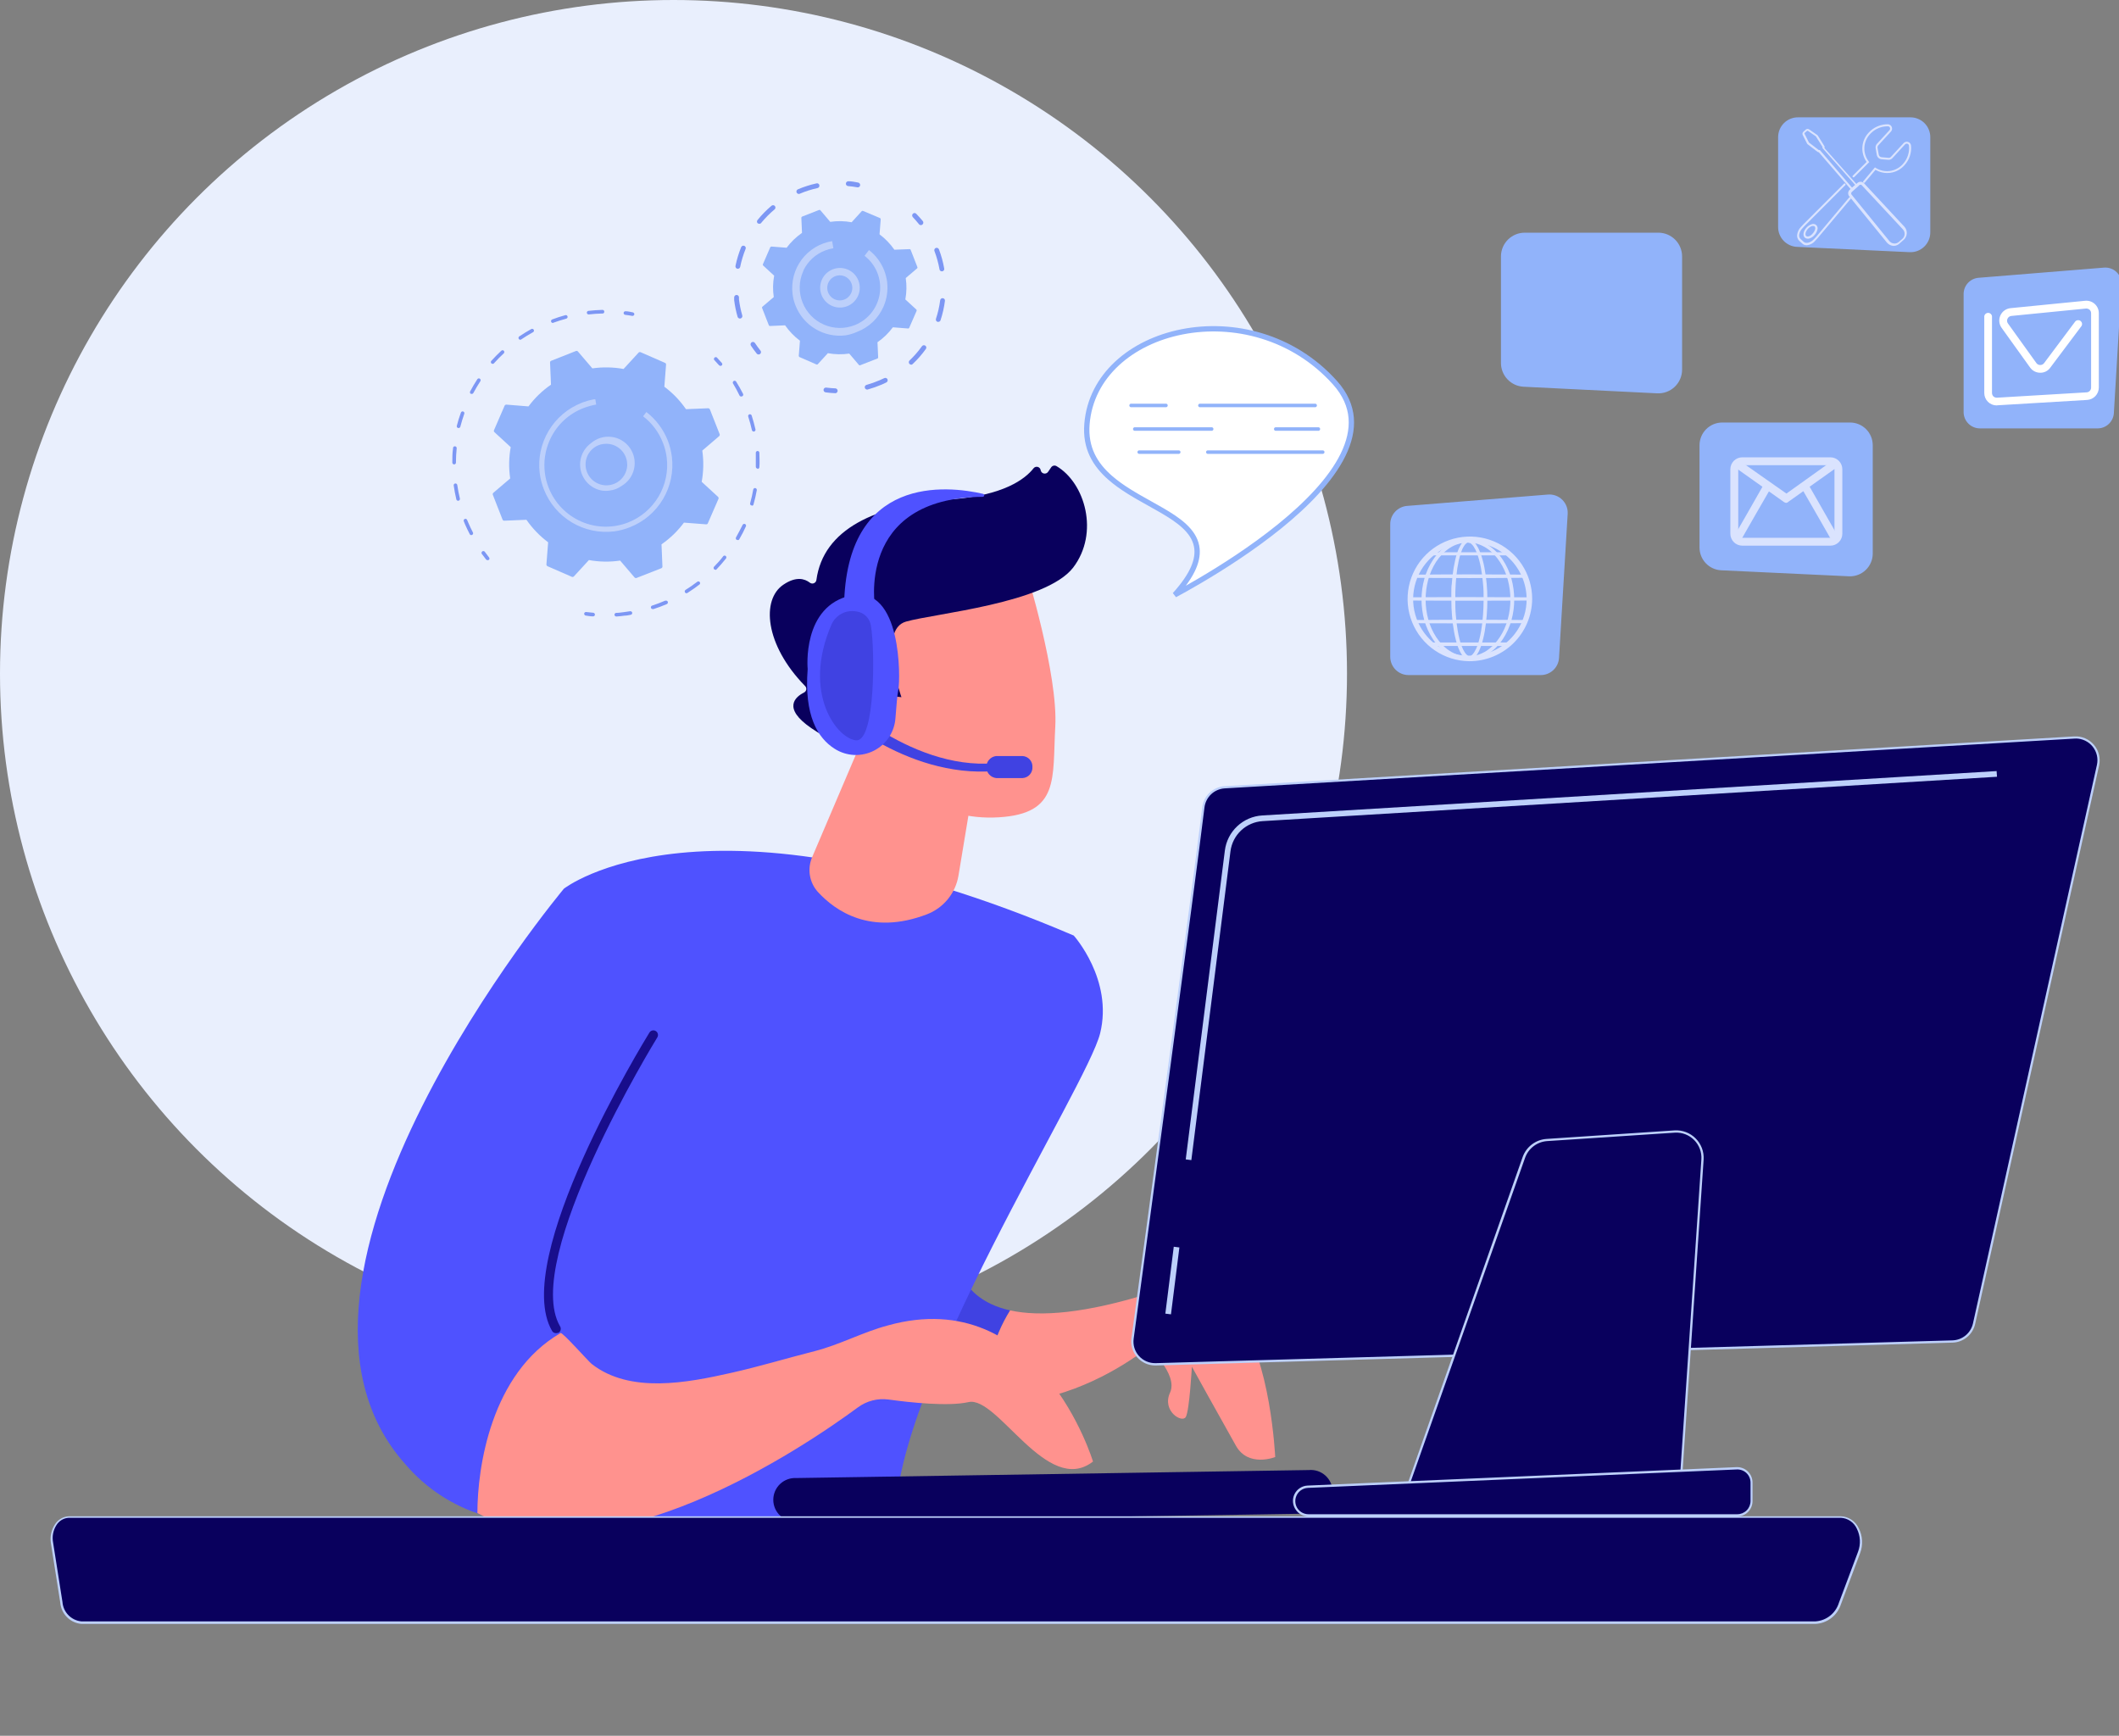
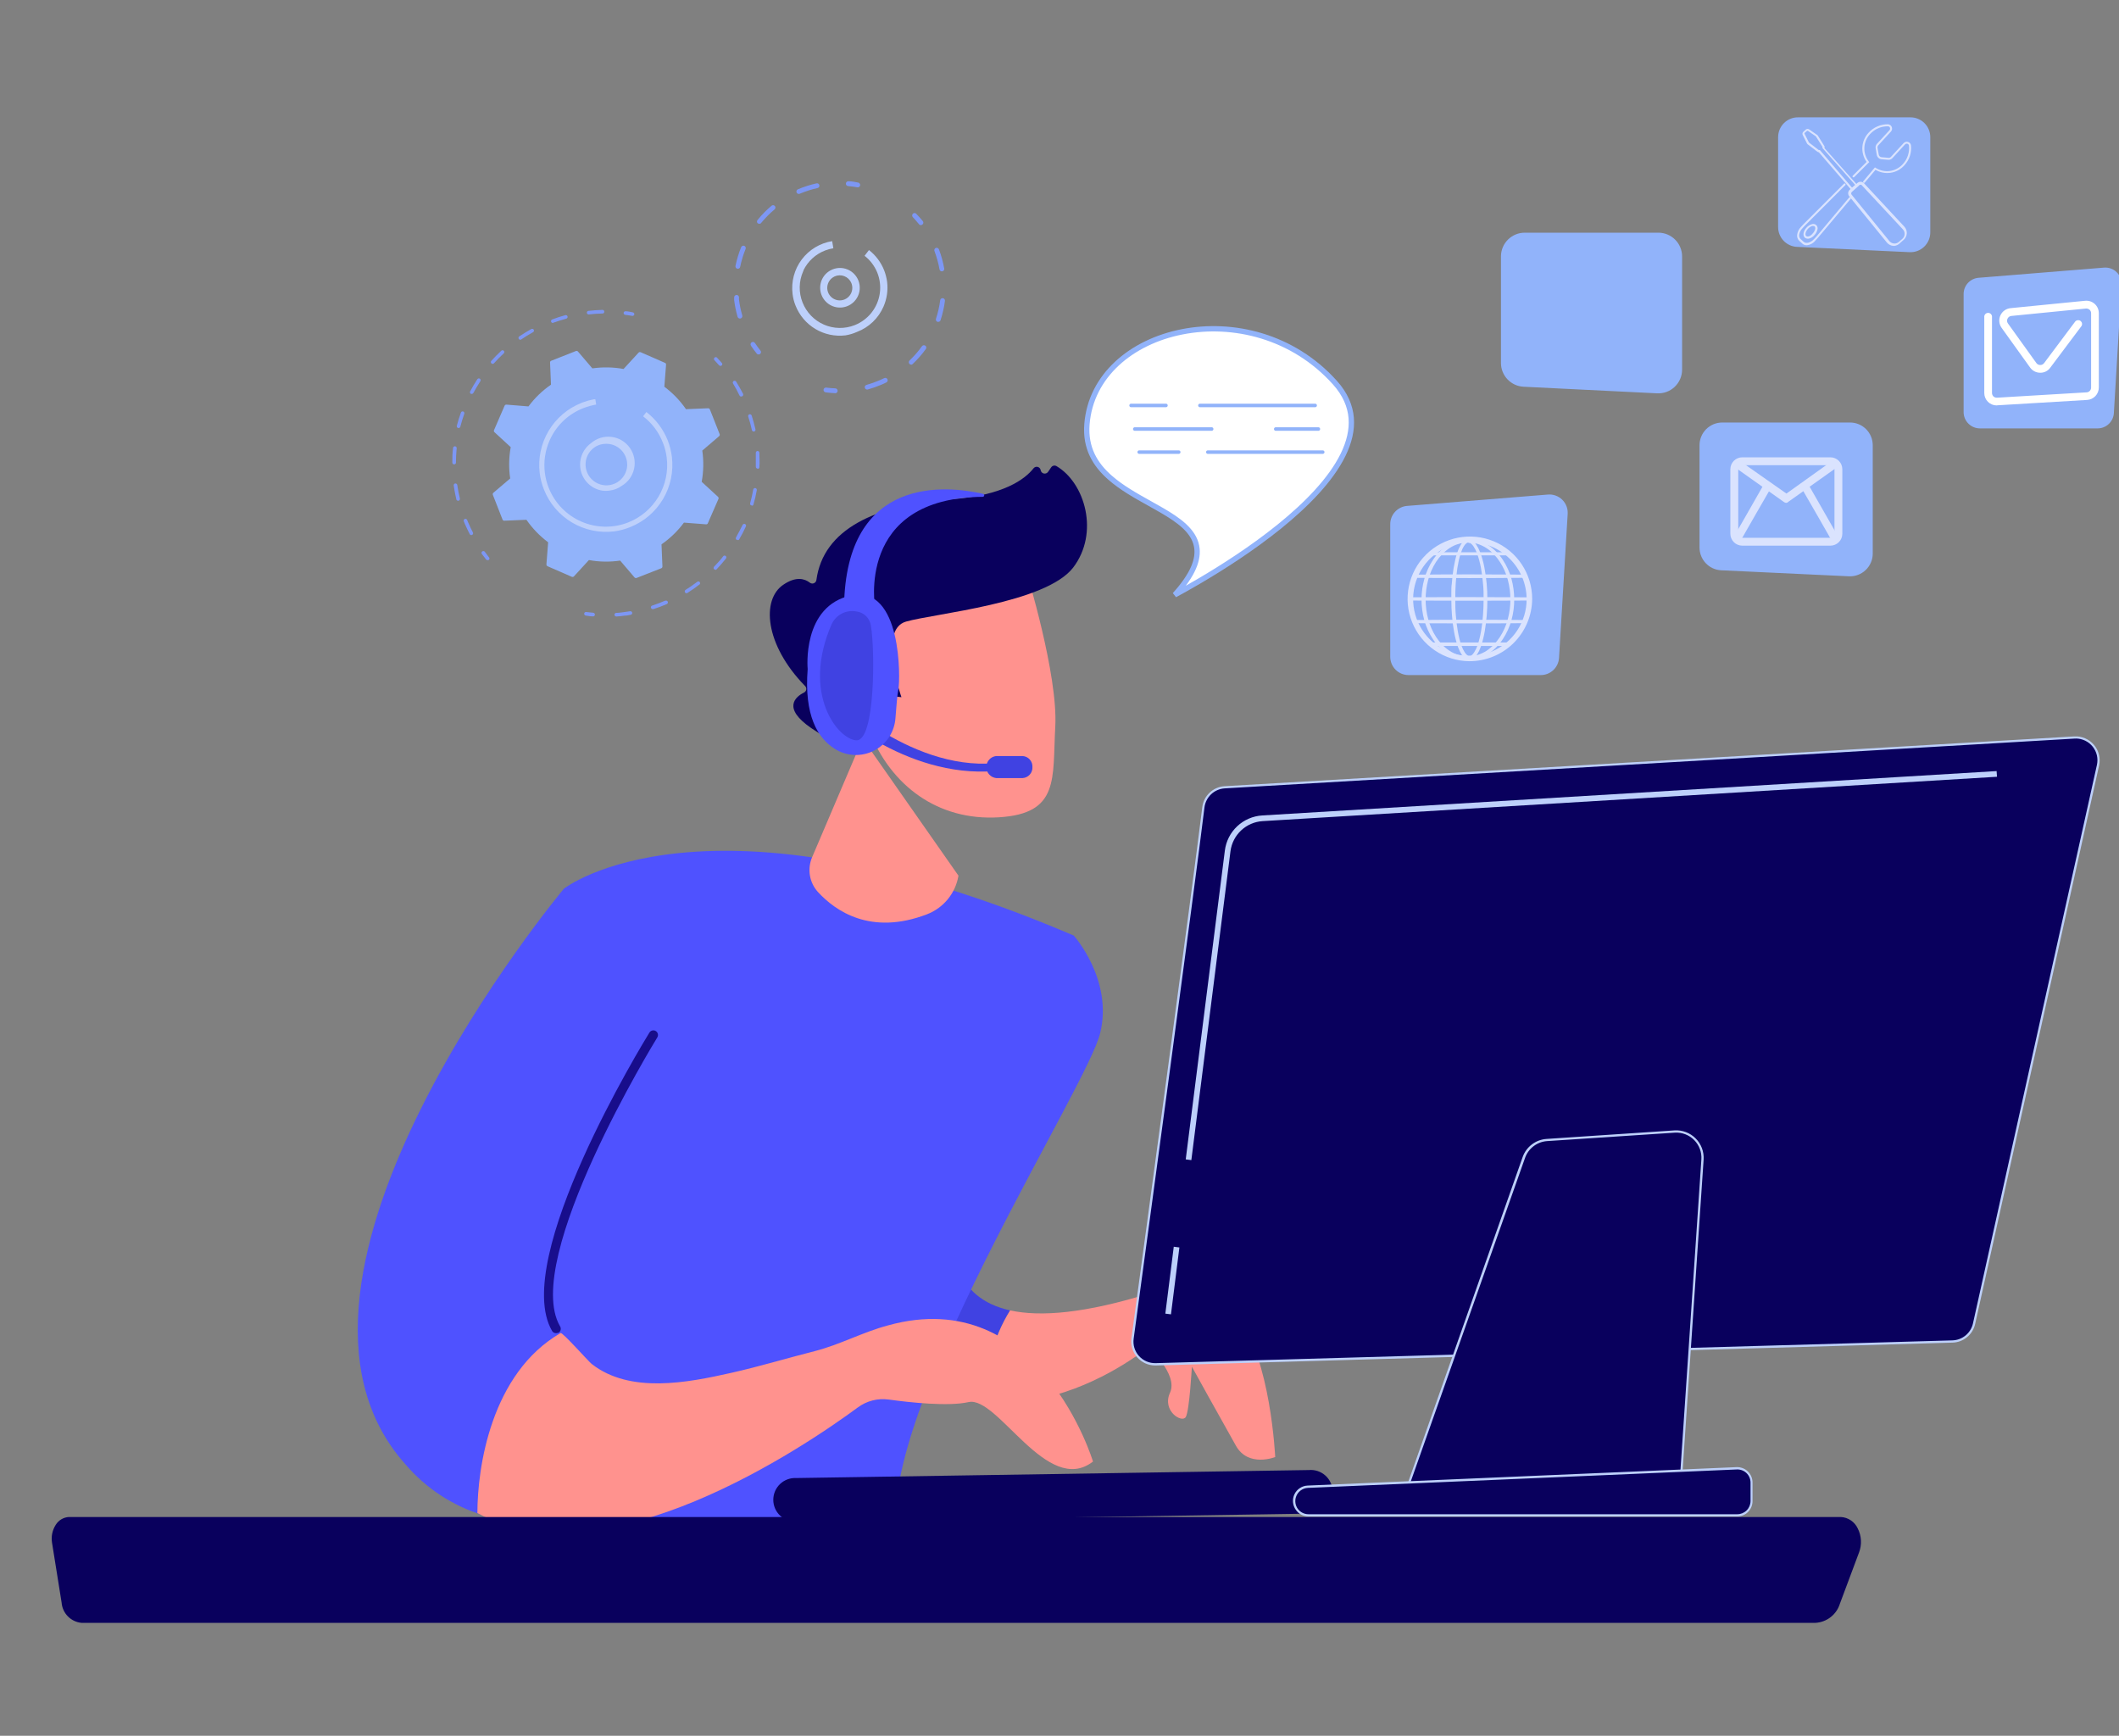
<svg xmlns="http://www.w3.org/2000/svg" width="398" height="326" viewBox="0 0 398 326" fill="none">
  <rect x="0" y="0" width="398" height="326" fill="#808080" stroke="none" />
-   <circle cx="126.5" cy="126.5" r="126.5" fill="#E9EFFD" />
  <g clip-path="url(#clip0_1332_1857)">
    <path d="M135.353 68.714C135.298 68.722 135.242 68.715 135.191 68.696C135.139 68.676 135.092 68.644 135.056 68.603C134.758 68.268 134.461 67.933 134.151 67.611C134.106 67.542 134.086 67.46 134.095 67.379C134.104 67.298 134.142 67.222 134.201 67.166C134.26 67.11 134.337 67.076 134.419 67.071C134.501 67.067 134.581 67.091 134.647 67.139C134.957 67.474 135.267 67.809 135.564 68.156C135.596 68.186 135.622 68.223 135.64 68.263C135.657 68.304 135.666 68.348 135.666 68.392C135.666 68.436 135.657 68.48 135.64 68.52C135.622 68.561 135.596 68.597 135.564 68.627C135.506 68.68 135.432 68.711 135.353 68.714Z" fill="#7D97F4" />
    <path d="M117.319 115.626C116.823 115.701 116.291 115.75 115.782 115.788C115.691 115.791 115.602 115.76 115.533 115.7C115.464 115.64 115.42 115.556 115.411 115.465C115.407 115.375 115.439 115.287 115.499 115.22C115.559 115.153 115.643 115.112 115.733 115.106C116.229 115.106 116.749 115.019 117.245 114.957C117.741 114.895 117.976 114.858 118.348 114.796C118.438 114.781 118.531 114.803 118.605 114.857C118.679 114.91 118.729 114.991 118.745 115.081C118.752 115.125 118.75 115.17 118.739 115.213C118.729 115.256 118.709 115.297 118.683 115.333C118.656 115.369 118.623 115.399 118.585 115.422C118.546 115.444 118.504 115.459 118.46 115.465C118.075 115.54 117.703 115.626 117.319 115.626ZM122.661 114.386C122.574 114.406 122.483 114.39 122.407 114.343C122.332 114.295 122.278 114.219 122.259 114.132C122.239 114.045 122.255 113.954 122.302 113.878C122.35 113.802 122.426 113.749 122.513 113.729C123.318 113.469 124.124 113.159 124.905 112.824H124.979C125.063 112.791 125.157 112.792 125.24 112.826C125.323 112.861 125.39 112.927 125.425 113.01C125.458 113.094 125.458 113.188 125.423 113.271C125.388 113.354 125.322 113.421 125.239 113.456C124.434 113.804 123.603 114.114 122.76 114.386H122.661ZM128.982 111.423C128.906 111.428 128.83 111.409 128.766 111.367C128.702 111.326 128.654 111.264 128.629 111.192C128.603 111.12 128.602 111.042 128.626 110.969C128.65 110.896 128.697 110.833 128.759 110.79C129.507 110.327 130.231 109.826 130.929 109.29C130.991 109.228 131.076 109.193 131.164 109.193C131.252 109.193 131.337 109.228 131.4 109.29C131.432 109.32 131.457 109.356 131.475 109.397C131.493 109.437 131.502 109.481 131.502 109.525C131.502 109.569 131.493 109.613 131.475 109.654C131.457 109.694 131.432 109.731 131.4 109.761C130.693 110.307 129.949 110.827 129.193 111.311L128.982 111.423ZM134.399 106.995C134.35 107.003 134.3 106.999 134.252 106.984C134.205 106.969 134.162 106.943 134.126 106.909C134.063 106.844 134.028 106.757 134.028 106.667C134.028 106.577 134.063 106.49 134.126 106.425C134.734 105.793 135.366 105.123 135.861 104.441C135.924 104.379 136.009 104.344 136.097 104.344C136.185 104.344 136.27 104.379 136.332 104.441C136.395 104.506 136.43 104.592 136.43 104.683C136.43 104.773 136.395 104.86 136.332 104.925C135.775 105.619 135.18 106.313 134.56 106.958C134.525 107.003 134.477 107.038 134.424 107.057L134.399 106.995ZM138.576 101.39C138.507 101.409 138.434 101.409 138.365 101.39C138.327 101.368 138.293 101.339 138.266 101.304C138.239 101.269 138.219 101.229 138.208 101.187C138.196 101.144 138.193 101.1 138.199 101.056C138.205 101.012 138.219 100.97 138.241 100.931C138.663 100.175 139.072 99.381 139.481 98.575C139.521 98.497 139.589 98.436 139.672 98.406C139.755 98.376 139.846 98.379 139.927 98.414C139.968 98.431 140.005 98.457 140.036 98.489C140.067 98.521 140.091 98.559 140.108 98.601C140.124 98.642 140.131 98.687 140.13 98.731C140.129 98.776 140.119 98.82 140.1 98.861C139.728 99.679 139.319 100.485 138.861 101.266C138.835 101.321 138.795 101.367 138.745 101.4C138.695 101.433 138.636 101.451 138.576 101.452V101.39ZM141.253 94.93H141.129C141.044 94.906 140.971 94.85 140.927 94.773C140.883 94.697 140.871 94.606 140.894 94.52C141.129 93.665 141.327 92.809 141.476 91.941C141.483 91.897 141.5 91.854 141.524 91.816C141.548 91.778 141.58 91.746 141.617 91.72C141.654 91.695 141.695 91.677 141.739 91.668C141.783 91.659 141.829 91.659 141.873 91.668C141.961 91.686 142.038 91.737 142.089 91.811C142.14 91.885 142.16 91.976 142.145 92.065C141.984 92.945 141.786 93.826 141.538 94.694C141.531 94.768 141.498 94.838 141.447 94.892C141.395 94.946 141.327 94.981 141.253 94.991V94.93ZM142.294 88.01C142.204 88.007 142.119 87.969 142.057 87.904C141.994 87.839 141.959 87.752 141.959 87.662C141.959 86.794 141.959 85.901 141.959 85.034C141.959 84.945 141.995 84.859 142.057 84.797C142.12 84.734 142.205 84.699 142.294 84.699C142.383 84.699 142.468 84.734 142.531 84.797C142.594 84.859 142.629 84.945 142.629 85.034C142.629 85.926 142.716 86.832 142.629 87.737C142.626 87.825 142.59 87.908 142.527 87.97C142.465 88.032 142.382 88.069 142.294 88.072V88.01ZM141.6 81.053C141.518 81.057 141.437 81.033 141.37 80.986C141.303 80.939 141.253 80.871 141.228 80.793C141.042 79.937 140.807 79.081 140.534 78.238C140.507 78.154 140.513 78.063 140.553 77.984C140.592 77.905 140.661 77.844 140.745 77.816C140.83 77.788 140.923 77.795 141.004 77.834C141.085 77.873 141.148 77.943 141.179 78.027C141.451 78.883 141.699 79.763 141.898 80.644C141.907 80.687 141.907 80.731 141.899 80.775C141.891 80.818 141.874 80.859 141.85 80.896C141.826 80.933 141.794 80.965 141.758 80.99C141.721 81.014 141.68 81.032 141.637 81.04L141.6 81.053ZM139.245 74.468C139.175 74.476 139.105 74.462 139.043 74.429C138.981 74.396 138.93 74.345 138.898 74.282C138.523 73.497 138.11 72.731 137.659 71.988C137.628 71.912 137.625 71.827 137.65 71.749C137.676 71.671 137.728 71.605 137.798 71.561C137.868 71.518 137.951 71.501 138.032 71.514C138.113 71.526 138.187 71.566 138.241 71.628C138.712 72.385 139.158 73.166 139.567 73.972C139.606 74.054 139.611 74.148 139.581 74.234C139.55 74.32 139.488 74.391 139.406 74.431L139.245 74.468Z" fill="#7D97F4" />
    <path d="M111.444 115.763H111.37C110.924 115.763 110.465 115.676 110.019 115.614C109.929 115.602 109.847 115.555 109.792 115.483C109.736 115.411 109.711 115.32 109.721 115.23C109.727 115.186 109.742 115.143 109.765 115.105C109.788 115.066 109.818 115.033 109.854 115.006C109.889 114.98 109.93 114.96 109.974 114.95C110.017 114.939 110.062 114.937 110.106 114.944L111.432 115.081C111.521 115.093 111.602 115.138 111.659 115.207C111.716 115.276 111.746 115.363 111.742 115.453C111.734 115.53 111.701 115.603 111.647 115.659C111.593 115.716 111.521 115.752 111.444 115.763Z" fill="#7D97F4" />
    <path d="M91.613 105.21C91.555 105.214 91.498 105.205 91.444 105.183C91.391 105.162 91.342 105.129 91.303 105.086C91.031 104.726 90.746 104.367 90.473 103.995C90.437 103.921 90.429 103.837 90.449 103.757C90.469 103.678 90.517 103.608 90.584 103.56C90.651 103.513 90.733 103.49 90.814 103.497C90.896 103.504 90.973 103.54 91.031 103.598C91.291 103.957 91.564 104.317 91.836 104.664C91.898 104.727 91.933 104.812 91.933 104.9C91.933 104.988 91.898 105.073 91.836 105.136C91.77 105.18 91.693 105.206 91.613 105.21Z" fill="#7D97F4" />
    <path d="M88.564 100.497C88.498 100.506 88.43 100.493 88.37 100.462C88.31 100.431 88.261 100.383 88.23 100.324C87.907 99.704 87.61 99.084 87.325 98.427C87.25 98.253 87.176 98.079 87.114 97.906C87.097 97.865 87.088 97.821 87.088 97.777C87.088 97.733 87.096 97.689 87.113 97.648C87.129 97.607 87.154 97.57 87.185 97.539C87.216 97.507 87.253 97.483 87.294 97.465C87.335 97.448 87.378 97.439 87.422 97.439C87.466 97.439 87.51 97.448 87.551 97.464C87.592 97.481 87.629 97.505 87.66 97.537C87.692 97.568 87.717 97.605 87.734 97.645L87.957 98.166C88.217 98.786 88.515 99.406 88.825 100.001C88.846 100.041 88.859 100.085 88.863 100.129C88.867 100.174 88.862 100.22 88.848 100.262C88.834 100.305 88.811 100.345 88.782 100.379C88.752 100.413 88.716 100.441 88.676 100.46L88.564 100.497ZM86.085 94.049C86.004 94.058 85.922 94.038 85.854 93.993C85.786 93.947 85.736 93.879 85.713 93.801C85.515 92.945 85.342 92.065 85.218 91.184C85.211 91.14 85.213 91.095 85.223 91.052C85.234 91.009 85.253 90.968 85.279 90.932C85.306 90.896 85.34 90.866 85.378 90.844C85.416 90.821 85.459 90.806 85.503 90.8C85.591 90.789 85.68 90.813 85.752 90.866C85.823 90.919 85.872 90.997 85.887 91.085C86.009 91.944 86.175 92.797 86.383 93.64C86.398 93.728 86.38 93.819 86.332 93.895C86.284 93.971 86.209 94.025 86.123 94.049H86.085ZM85.292 87.216C85.203 87.216 85.118 87.181 85.055 87.118C84.993 87.055 84.957 86.97 84.957 86.881C84.957 86.001 84.957 85.096 85.094 84.228C85.084 84.177 85.086 84.126 85.098 84.076C85.111 84.026 85.135 83.98 85.167 83.941C85.2 83.902 85.24 83.87 85.287 83.848C85.333 83.826 85.383 83.815 85.435 83.815C85.486 83.815 85.536 83.826 85.582 83.848C85.629 83.87 85.669 83.902 85.702 83.941C85.735 83.98 85.758 84.026 85.771 84.076C85.784 84.126 85.785 84.177 85.775 84.228C85.686 85.089 85.641 85.954 85.639 86.819C85.646 86.865 85.644 86.912 85.633 86.956C85.621 87.001 85.602 87.043 85.574 87.08C85.546 87.117 85.511 87.148 85.471 87.171C85.431 87.195 85.388 87.21 85.342 87.216H85.292ZM86.16 80.383H86.036C85.95 80.36 85.878 80.304 85.834 80.227C85.789 80.151 85.778 80.059 85.8 79.974C86.015 79.135 86.272 78.307 86.569 77.494C86.583 77.451 86.605 77.411 86.635 77.377C86.664 77.343 86.7 77.316 86.741 77.296C86.781 77.276 86.825 77.265 86.87 77.263C86.915 77.261 86.96 77.267 87.002 77.283C87.044 77.298 87.082 77.322 87.115 77.352C87.148 77.382 87.174 77.418 87.192 77.458C87.211 77.499 87.221 77.543 87.223 77.587C87.224 77.631 87.217 77.676 87.201 77.717C86.916 78.523 86.668 79.366 86.445 80.197C86.424 80.245 86.391 80.287 86.35 80.319C86.309 80.352 86.261 80.374 86.209 80.383H86.16ZM88.639 73.972C88.573 73.984 88.506 73.984 88.44 73.972C88.363 73.928 88.306 73.855 88.28 73.77C88.255 73.684 88.263 73.593 88.304 73.513C88.713 72.732 89.172 71.963 89.655 71.219C89.704 71.143 89.782 71.09 89.87 71.072C89.958 71.053 90.05 71.07 90.126 71.12C90.201 71.169 90.254 71.246 90.273 71.335C90.292 71.423 90.274 71.515 90.225 71.591C89.754 72.323 89.308 73.067 88.899 73.823C88.876 73.862 88.846 73.895 88.81 73.921C88.773 73.946 88.732 73.964 88.688 73.972H88.639ZM92.58 68.33C92.511 68.34 92.441 68.329 92.379 68.298C92.317 68.267 92.266 68.218 92.233 68.156C92.2 68.095 92.188 68.025 92.197 67.956C92.205 67.887 92.235 67.823 92.283 67.772C92.877 67.114 93.522 66.469 94.154 65.874C94.217 65.812 94.301 65.777 94.39 65.777C94.478 65.777 94.562 65.812 94.625 65.874C94.688 65.939 94.723 66.026 94.723 66.116C94.723 66.206 94.688 66.293 94.625 66.358C93.987 66.943 93.379 67.559 92.803 68.206C92.758 68.262 92.698 68.305 92.63 68.33H92.58ZM97.761 63.803C97.699 63.811 97.635 63.801 97.579 63.775C97.522 63.749 97.473 63.707 97.439 63.654C97.39 63.58 97.372 63.489 97.388 63.401C97.404 63.314 97.453 63.236 97.525 63.183C98.257 62.687 99.025 62.228 99.794 61.794C99.873 61.754 99.965 61.745 100.05 61.771C100.135 61.796 100.208 61.853 100.252 61.931C100.274 61.97 100.288 62.013 100.292 62.057C100.297 62.101 100.293 62.146 100.281 62.189C100.268 62.231 100.247 62.271 100.218 62.306C100.19 62.34 100.155 62.369 100.116 62.389C99.36 62.811 98.616 63.258 97.91 63.741C97.88 63.767 97.847 63.788 97.81 63.803H97.761ZM103.871 60.654C103.796 60.659 103.72 60.641 103.655 60.6C103.591 60.56 103.541 60.501 103.512 60.43C103.483 60.346 103.488 60.255 103.525 60.174C103.562 60.093 103.628 60.029 103.71 59.996C104.523 59.687 105.35 59.418 106.189 59.19C106.275 59.167 106.366 59.179 106.442 59.224C106.519 59.268 106.575 59.34 106.598 59.426C106.621 59.513 106.61 59.605 106.566 59.684C106.522 59.763 106.449 59.822 106.363 59.847C105.532 60.071 104.702 60.331 103.884 60.629L103.871 60.654ZM113.192 58.88C112.326 58.894 111.462 58.952 110.602 59.054C110.558 59.059 110.513 59.056 110.47 59.045C110.427 59.033 110.387 59.013 110.352 58.986C110.317 58.959 110.288 58.925 110.266 58.887C110.243 58.849 110.229 58.806 110.224 58.762C110.218 58.718 110.221 58.674 110.232 58.631C110.244 58.588 110.264 58.548 110.291 58.513C110.318 58.478 110.352 58.448 110.39 58.426C110.429 58.404 110.471 58.39 110.515 58.384C111.382 58.285 112.275 58.223 113.167 58.198C113.256 58.198 113.341 58.233 113.404 58.296C113.467 58.359 113.502 58.444 113.502 58.533C113.507 58.612 113.483 58.691 113.436 58.755C113.388 58.818 113.319 58.863 113.242 58.88H113.192Z" fill="#7D97F4" />
    <path d="M118.844 59.327H118.745C118.311 59.252 117.865 59.178 117.419 59.128C117.375 59.121 117.332 59.106 117.294 59.084C117.256 59.061 117.223 59.031 117.196 58.995C117.17 58.959 117.151 58.919 117.14 58.876C117.129 58.832 117.127 58.788 117.134 58.744C117.14 58.7 117.155 58.657 117.178 58.619C117.201 58.581 117.231 58.548 117.267 58.522C117.302 58.495 117.343 58.476 117.386 58.465C117.429 58.454 117.474 58.452 117.518 58.459C117.964 58.459 118.422 58.582 118.869 58.669C118.954 58.687 119.03 58.737 119.08 58.808C119.131 58.879 119.153 58.967 119.141 59.054C119.123 59.123 119.086 59.186 119.033 59.234C118.98 59.282 118.915 59.315 118.844 59.327Z" fill="#7D97F4" />
    <path d="M120.319 66.147C120.254 66.119 120.182 66.112 120.113 66.128C120.044 66.144 119.981 66.181 119.935 66.234L117.121 69.297C115.186 68.943 113.206 68.906 111.259 69.185L108.556 66.023C108.51 65.969 108.449 65.931 108.38 65.913C108.311 65.895 108.239 65.899 108.172 65.924L103.524 67.759C103.457 67.784 103.4 67.83 103.362 67.89C103.323 67.951 103.307 68.023 103.314 68.094L103.487 72.248C101.863 73.366 100.435 74.744 99.261 76.328L95.121 75.993C95.048 75.988 94.976 76.005 94.913 76.043C94.851 76.081 94.802 76.137 94.774 76.204L92.791 80.78C92.761 80.844 92.753 80.915 92.766 80.984C92.779 81.053 92.814 81.116 92.865 81.164L95.926 83.979C95.571 85.92 95.537 87.906 95.827 89.857L92.667 92.549C92.613 92.595 92.575 92.656 92.557 92.725C92.539 92.794 92.543 92.866 92.568 92.933L94.389 97.583C94.416 97.649 94.462 97.705 94.522 97.743C94.583 97.781 94.653 97.799 94.724 97.794L98.876 97.62C100 99.24 101.377 100.667 102.954 101.849L102.632 105.991C102.627 106.062 102.643 106.133 102.678 106.195C102.714 106.257 102.767 106.306 102.83 106.338L107.404 108.335C107.471 108.362 107.545 108.368 107.616 108.353C107.686 108.337 107.751 108.301 107.8 108.248L110.614 105.185C112.549 105.541 114.53 105.574 116.477 105.284L119.178 108.446C119.225 108.5 119.286 108.539 119.355 108.556C119.424 108.574 119.496 108.57 119.563 108.546L124.211 106.723C124.277 106.696 124.333 106.65 124.371 106.59C124.409 106.529 124.426 106.459 124.421 106.388L124.248 102.233C125.865 101.112 127.289 99.734 128.462 98.154L132.614 98.476C132.684 98.486 132.756 98.472 132.816 98.436C132.877 98.4 132.924 98.344 132.949 98.278L134.944 93.702C134.973 93.635 134.98 93.561 134.965 93.489C134.949 93.418 134.912 93.354 134.857 93.305L131.796 90.49C132.15 88.554 132.187 86.573 131.908 84.624L135.068 81.921C135.122 81.875 135.16 81.813 135.178 81.744C135.196 81.676 135.192 81.603 135.167 81.537L133.333 76.886C133.305 76.824 133.259 76.771 133.202 76.734C133.145 76.697 133.079 76.676 133.011 76.675L128.846 76.849C127.73 75.231 126.357 73.807 124.781 72.633L125.103 68.478C125.11 68.407 125.093 68.335 125.055 68.275C125.017 68.214 124.96 68.168 124.892 68.144L120.319 66.147Z" fill="#91B3FA" />
    <path d="M114.481 92.139C114.013 92.207 113.537 92.207 113.068 92.139C112.109 91.973 111.22 91.529 110.512 90.861C109.804 90.193 109.308 89.331 109.086 88.383C108.864 87.435 108.926 86.442 109.263 85.529C109.601 84.616 110.2 83.823 110.986 83.248C111.506 82.791 112.116 82.449 112.776 82.243C113.437 82.036 114.133 81.971 114.82 82.049C115.508 82.129 116.171 82.35 116.767 82.701C117.364 83.052 117.88 83.524 118.283 84.087C118.687 84.649 118.968 85.29 119.108 85.968C119.249 86.645 119.247 87.345 119.101 88.022C118.956 88.698 118.67 89.337 118.263 89.897C117.855 90.456 117.336 90.924 116.737 91.271C116.072 91.75 115.295 92.049 114.481 92.139ZM113.353 83.384C112.702 83.457 112.082 83.701 111.556 84.091C111.043 84.473 110.632 84.975 110.357 85.553C110.083 86.131 109.954 86.767 109.983 87.406C110.011 88.045 110.195 88.668 110.519 89.219C110.843 89.771 111.297 90.235 111.841 90.57C112.386 90.906 113.004 91.103 113.642 91.144C114.28 91.186 114.918 91.07 115.502 90.808C116.085 90.546 116.595 90.144 116.987 89.639C117.38 89.134 117.643 88.541 117.753 87.911C117.922 86.883 117.675 85.83 117.069 84.984C116.462 84.138 115.545 83.567 114.518 83.397C114.133 83.333 113.74 83.329 113.353 83.384Z" fill="#BDD0FB" />
    <path d="M115.349 99.803C112.589 100.136 109.798 99.543 107.411 98.118C105.025 96.693 103.178 94.516 102.161 91.928C101.77 90.94 101.503 89.907 101.368 88.853C101.035 86.092 101.627 83.299 103.051 80.911C104.476 78.523 106.652 76.676 109.238 75.659L109.486 75.559C110.159 75.313 110.852 75.122 111.556 74.989H111.816L111.977 75.981C111.168 76.12 110.375 76.34 109.61 76.638C106.895 77.677 104.679 79.713 103.413 82.33C103.339 82.471 103.273 82.616 103.214 82.764C102.386 84.649 102.082 86.723 102.334 88.766C102.451 89.736 102.692 90.686 103.053 91.594C103.606 93.004 104.432 94.292 105.482 95.383C106.533 96.475 107.788 97.348 109.176 97.954C110.564 98.56 112.058 98.886 113.573 98.914C115.087 98.942 116.592 98.671 118.001 98.116C120.381 97.175 122.382 95.469 123.69 93.268C124.997 91.066 125.538 88.493 125.227 85.951C125.11 84.99 124.868 84.048 124.508 83.149C123.751 81.183 122.464 79.466 120.79 78.188L121.41 77.382C123.201 78.773 124.587 80.619 125.425 82.727C125.804 83.709 126.062 84.733 126.194 85.778C126.536 88.543 125.95 91.343 124.527 93.738C123.105 96.134 120.927 97.988 118.336 99.009C117.377 99.398 116.374 99.665 115.349 99.803Z" fill="#BDD0FB" />
    <path d="M173.02 42.276C172.944 42.286 172.866 42.277 172.794 42.249C172.723 42.221 172.66 42.174 172.611 42.114C172.239 41.655 171.855 41.209 171.458 40.787C171.374 40.702 171.326 40.586 171.326 40.465C171.326 40.344 171.374 40.228 171.458 40.143C171.499 40.099 171.548 40.065 171.602 40.041C171.657 40.018 171.715 40.006 171.774 40.006C171.834 40.006 171.892 40.018 171.947 40.041C172.001 40.065 172.05 40.099 172.09 40.143C172.512 40.577 172.921 41.048 173.33 41.531C173.367 41.578 173.394 41.631 173.411 41.688C173.427 41.745 173.432 41.804 173.425 41.863C173.418 41.922 173.4 41.979 173.371 42.031C173.341 42.082 173.302 42.128 173.255 42.164C173.191 42.225 173.108 42.264 173.02 42.276Z" fill="#7D97F4" />
    <path d="M162.931 73.166C162.822 73.179 162.712 73.152 162.621 73.091C162.53 73.029 162.464 72.937 162.435 72.831C162.42 72.774 162.417 72.715 162.425 72.657C162.433 72.598 162.453 72.542 162.483 72.491C162.513 72.441 162.552 72.396 162.6 72.361C162.647 72.326 162.7 72.3 162.757 72.286C163.602 72.047 164.43 71.753 165.236 71.405L166.079 71.021C166.132 70.993 166.19 70.976 166.249 70.971C166.308 70.966 166.368 70.973 166.425 70.992C166.481 71.01 166.533 71.04 166.578 71.079C166.623 71.118 166.66 71.166 166.686 71.219C166.738 71.328 166.745 71.452 166.705 71.566C166.666 71.68 166.583 71.773 166.476 71.827L165.596 72.236C164.744 72.595 163.87 72.902 162.981 73.154L162.931 73.166ZM171.21 68.491C171.14 68.497 171.07 68.488 171.004 68.464C170.937 68.441 170.877 68.403 170.826 68.355C170.741 68.269 170.694 68.153 170.694 68.032C170.694 67.911 170.741 67.796 170.826 67.71C171.691 66.89 172.476 65.989 173.169 65.019C173.24 64.923 173.347 64.859 173.465 64.841C173.583 64.822 173.703 64.85 173.801 64.919C173.849 64.953 173.89 64.996 173.921 65.045C173.953 65.095 173.974 65.15 173.983 65.208C173.992 65.266 173.99 65.326 173.975 65.382C173.961 65.439 173.935 65.493 173.9 65.54C173.169 66.562 172.339 67.509 171.421 68.367C171.355 68.444 171.262 68.493 171.161 68.503L171.21 68.491ZM176.28 60.443C176.219 60.461 176.154 60.461 176.094 60.443C176.036 60.426 175.983 60.398 175.936 60.359C175.89 60.321 175.852 60.274 175.824 60.221C175.796 60.168 175.779 60.109 175.775 60.049C175.77 59.989 175.777 59.929 175.796 59.872C176.172 58.739 176.438 57.572 176.59 56.388C176.597 56.329 176.616 56.272 176.646 56.221C176.676 56.169 176.716 56.124 176.763 56.089C176.81 56.053 176.864 56.027 176.922 56.012C176.979 55.998 177.039 55.995 177.098 56.003C177.157 56.011 177.213 56.03 177.265 56.06C177.316 56.09 177.361 56.13 177.397 56.177C177.432 56.224 177.458 56.278 177.473 56.336C177.488 56.393 177.491 56.453 177.482 56.512C177.322 57.751 177.044 58.971 176.652 60.158C176.622 60.245 176.565 60.32 176.489 60.371C176.413 60.422 176.322 60.448 176.23 60.443H176.28ZM176.961 50.956C176.848 50.974 176.732 50.946 176.639 50.879C176.546 50.811 176.484 50.71 176.466 50.597C176.254 49.421 175.935 48.267 175.511 47.149C175.489 47.094 175.479 47.035 175.48 46.975C175.481 46.916 175.495 46.857 175.519 46.803C175.543 46.749 175.578 46.7 175.621 46.659C175.665 46.618 175.716 46.587 175.772 46.566C175.883 46.526 176.007 46.53 176.115 46.578C176.224 46.627 176.31 46.716 176.354 46.827C176.801 47.994 177.133 49.203 177.346 50.435C177.358 50.493 177.359 50.553 177.347 50.611C177.336 50.67 177.312 50.725 177.279 50.773C177.245 50.822 177.202 50.864 177.151 50.895C177.101 50.926 177.045 50.947 176.986 50.956H176.961Z" fill="#7D97F4" />
    <path d="M156.982 73.848H156.907C156.293 73.826 155.681 73.772 155.073 73.687C154.955 73.672 154.847 73.611 154.774 73.516C154.7 73.422 154.668 73.303 154.682 73.184C154.697 73.066 154.759 72.958 154.853 72.885C154.947 72.812 155.066 72.779 155.184 72.794C155.767 72.868 156.35 72.918 156.945 72.943C157.052 72.96 157.149 73.016 157.219 73.099C157.289 73.181 157.328 73.287 157.328 73.395C157.328 73.504 157.289 73.609 157.219 73.692C157.149 73.775 157.052 73.83 156.945 73.848H156.982Z" fill="#7D97F4" />
    <path d="M142.542 66.569C142.466 66.581 142.388 66.572 142.316 66.544C142.244 66.516 142.181 66.469 142.133 66.408C141.749 65.924 141.377 65.428 141.042 64.919C140.977 64.817 140.955 64.694 140.98 64.575C141.006 64.457 141.077 64.353 141.179 64.287C141.228 64.255 141.284 64.233 141.342 64.222C141.4 64.212 141.459 64.213 141.517 64.226C141.575 64.239 141.629 64.262 141.678 64.296C141.726 64.33 141.767 64.373 141.798 64.423C142.121 64.907 142.468 65.391 142.827 65.837C142.879 65.898 142.914 65.973 142.927 66.052C142.94 66.132 142.932 66.213 142.903 66.288C142.873 66.363 142.824 66.428 142.761 66.478C142.698 66.527 142.622 66.559 142.542 66.569Z" fill="#7D97F4" />
    <path d="M139.022 59.823C138.916 59.836 138.809 59.81 138.721 59.751C138.632 59.692 138.567 59.603 138.539 59.5C138.238 58.474 138.023 57.424 137.894 56.363C137.894 56.202 137.894 56.04 137.894 55.892C137.887 55.772 137.925 55.655 138.001 55.563C138.077 55.471 138.185 55.411 138.303 55.396C138.423 55.385 138.542 55.422 138.635 55.499C138.727 55.575 138.786 55.685 138.799 55.805C138.799 55.954 138.799 56.102 138.799 56.251C138.925 57.266 139.133 58.27 139.419 59.252C139.45 59.367 139.434 59.49 139.377 59.594C139.319 59.698 139.223 59.776 139.109 59.81L139.022 59.823ZM138.638 50.472H138.489C138.374 50.446 138.273 50.375 138.208 50.276C138.143 50.176 138.12 50.056 138.142 49.939C138.392 48.736 138.748 47.557 139.208 46.417C139.255 46.309 139.341 46.223 139.45 46.176C139.558 46.13 139.68 46.128 139.79 46.169C139.847 46.191 139.898 46.224 139.941 46.266C139.984 46.308 140.018 46.358 140.041 46.414C140.065 46.469 140.076 46.529 140.076 46.59C140.075 46.65 140.063 46.709 140.038 46.764C139.599 47.852 139.259 48.977 139.022 50.125C139.002 50.216 138.954 50.298 138.885 50.36C138.816 50.422 138.73 50.462 138.638 50.472ZM142.654 42.027C142.53 42.039 142.406 42.004 142.307 41.928C142.265 41.887 142.232 41.837 142.209 41.783C142.187 41.729 142.175 41.671 142.175 41.612C142.175 41.553 142.187 41.495 142.209 41.441C142.232 41.387 142.265 41.337 142.307 41.296C143.079 40.339 143.943 39.458 144.885 38.667C144.926 38.625 144.975 38.592 145.029 38.57C145.084 38.547 145.142 38.535 145.201 38.535C145.259 38.535 145.317 38.547 145.372 38.57C145.426 38.592 145.475 38.625 145.517 38.667C145.558 38.708 145.591 38.757 145.614 38.812C145.636 38.866 145.648 38.924 145.648 38.983C145.648 39.042 145.636 39.1 145.614 39.154C145.591 39.208 145.558 39.258 145.517 39.299C144.618 40.05 143.788 40.88 143.038 41.779C143.002 41.852 142.947 41.913 142.88 41.956C142.812 42 142.734 42.025 142.654 42.027ZM150.09 36.422C149.993 36.431 149.896 36.41 149.811 36.361C149.727 36.312 149.66 36.238 149.619 36.149C149.574 36.038 149.575 35.912 149.621 35.801C149.668 35.689 149.756 35.601 149.867 35.554C150.996 35.078 152.166 34.705 153.362 34.438C153.42 34.424 153.481 34.421 153.539 34.431C153.598 34.441 153.655 34.463 153.705 34.495C153.755 34.528 153.797 34.571 153.83 34.62C153.863 34.67 153.885 34.727 153.895 34.785C153.921 34.9 153.901 35.021 153.838 35.121C153.775 35.221 153.676 35.292 153.561 35.319C152.414 35.569 151.294 35.926 150.214 36.385C150.187 36.401 150.158 36.414 150.128 36.422H150.09Z" fill="#7D97F4" />
    <path d="M161.171 35.182H161.035C160.457 35.073 159.873 34.995 159.287 34.947C159.228 34.942 159.171 34.926 159.119 34.899C159.066 34.872 159.02 34.835 158.982 34.79C158.944 34.745 158.915 34.693 158.897 34.637C158.879 34.581 158.873 34.522 158.878 34.463C158.887 34.343 158.943 34.232 159.034 34.154C159.124 34.075 159.242 34.034 159.361 34.041C159.969 34.041 160.601 34.178 161.196 34.289C161.31 34.316 161.409 34.384 161.476 34.48C161.542 34.577 161.571 34.694 161.555 34.81C161.538 34.904 161.492 34.991 161.423 35.058C161.354 35.125 161.266 35.168 161.171 35.182Z" fill="#7D97F4" />
-     <path d="M162.15 39.634C162.11 39.607 162.062 39.593 162.014 39.593C161.965 39.593 161.918 39.607 161.877 39.634L159.956 41.742C158.631 41.494 157.274 41.469 155.94 41.668L154.094 39.498C154.063 39.461 154.021 39.434 153.974 39.423C153.927 39.412 153.878 39.416 153.833 39.436L150.66 40.676C150.615 40.692 150.576 40.722 150.549 40.763C150.522 40.803 150.509 40.851 150.512 40.899L150.636 43.739C149.528 44.506 148.552 45.448 147.748 46.529L144.909 46.306C144.861 46.303 144.813 46.314 144.771 46.339C144.729 46.363 144.696 46.399 144.674 46.442L143.311 49.58C143.285 49.618 143.271 49.663 143.271 49.71C143.271 49.756 143.285 49.801 143.311 49.84L145.405 51.775C145.157 53.1 145.132 54.458 145.331 55.792L143.162 57.64C143.135 57.678 143.12 57.724 143.12 57.77C143.12 57.817 143.135 57.862 143.162 57.901L144.401 61.075C144.417 61.121 144.448 61.16 144.488 61.187C144.528 61.214 144.576 61.227 144.624 61.224L147.463 61.1C148.229 62.208 149.171 63.184 150.251 63.989L150.028 66.829C150.027 66.879 150.04 66.928 150.067 66.97C150.093 67.012 150.131 67.045 150.177 67.065L153.3 68.429C153.341 68.455 153.388 68.47 153.437 68.47C153.485 68.47 153.533 68.455 153.573 68.429L155.494 66.333C156.82 66.576 158.176 66.601 159.51 66.408L161.357 68.578C161.395 68.605 161.44 68.62 161.487 68.62C161.534 68.62 161.579 68.605 161.617 68.578L164.79 67.338C164.837 67.323 164.877 67.293 164.905 67.253C164.932 67.212 164.944 67.163 164.939 67.114L164.815 64.275C165.924 63.504 166.899 62.557 167.703 61.472L170.541 61.695C170.59 61.702 170.639 61.692 170.682 61.667C170.725 61.642 170.758 61.604 170.777 61.559L172.14 58.434C172.167 58.393 172.181 58.346 172.181 58.297C172.181 58.249 172.167 58.202 172.14 58.161L170.045 56.239C170.294 54.913 170.319 53.555 170.12 52.221L172.289 50.373C172.314 50.335 172.328 50.289 172.328 50.243C172.328 50.197 172.314 50.151 172.289 50.113L171.049 46.938C171.035 46.891 171.005 46.851 170.965 46.824C170.924 46.797 170.875 46.784 170.826 46.789L167.988 46.901C167.219 45.795 166.277 44.819 165.199 44.012L165.422 41.184C165.424 41.135 165.411 41.086 165.384 41.044C165.358 41.002 165.319 40.968 165.274 40.949L162.15 39.634Z" fill="#91B3FA" />
    <path d="M158.196 57.739C157.381 57.834 156.557 57.657 155.853 57.234C155.149 56.812 154.605 56.168 154.305 55.404C154.005 54.639 153.966 53.797 154.195 53.008C154.423 52.219 154.906 51.528 155.569 51.043C156.028 50.706 156.558 50.48 157.119 50.38C157.679 50.281 158.255 50.312 158.801 50.471C159.348 50.63 159.851 50.912 160.272 51.295C160.692 51.679 161.019 52.154 161.227 52.684C161.435 53.215 161.519 53.785 161.471 54.353C161.424 54.92 161.247 55.469 160.954 55.958C160.662 56.446 160.261 56.861 159.782 57.169C159.304 57.478 158.762 57.673 158.196 57.739ZM156.362 52.147C155.983 52.417 155.693 52.795 155.528 53.231C155.364 53.667 155.332 54.142 155.437 54.596C155.543 55.05 155.78 55.462 156.12 55.781C156.459 56.1 156.886 56.311 157.346 56.388C157.805 56.464 158.277 56.402 158.701 56.21C159.126 56.018 159.484 55.705 159.73 55.309C159.976 54.913 160.1 54.454 160.085 53.988C160.07 53.522 159.917 53.071 159.646 52.692C159.283 52.184 158.733 51.841 158.117 51.739C157.501 51.636 156.87 51.783 156.362 52.147Z" fill="#BDD0FB" />
    <path d="M158.791 62.985C156.831 63.221 154.848 62.8 153.152 61.788C151.457 60.776 150.145 59.23 149.421 57.392C149.138 56.693 148.951 55.959 148.863 55.209C148.577 52.914 149.192 50.597 150.579 48.747C151.967 46.896 154.017 45.657 156.3 45.289L156.523 46.628C155.989 46.713 155.466 46.854 154.961 47.05C153.189 47.733 151.742 49.062 150.908 50.77V50.844L150.834 51.006C150.437 51.917 150.224 52.898 150.207 53.891C150.19 54.885 150.37 55.873 150.735 56.797C151.097 57.722 151.639 58.566 152.328 59.282C153.018 59.997 153.841 60.569 154.752 60.966C155.663 61.362 156.643 61.575 157.636 61.591C158.629 61.608 159.615 61.428 160.539 61.063C161.781 60.572 162.871 59.761 163.698 58.712C164.525 57.662 165.06 56.413 165.248 55.09C165.435 53.767 165.269 52.417 164.767 51.179C164.264 49.942 163.442 48.859 162.386 48.042L163.216 46.963C164.489 47.955 165.473 49.269 166.067 50.77C166.338 51.473 166.525 52.206 166.625 52.953C166.813 54.532 166.578 56.132 165.943 57.59C165.473 58.67 164.792 59.645 163.941 60.459C163.09 61.272 162.085 61.908 160.985 62.328C160.286 62.643 159.548 62.864 158.791 62.985Z" fill="#BDD0FB" />
    <path d="M393.988 80.458H371.877C371.065 80.458 370.286 80.135 369.712 79.561C369.138 78.986 368.815 78.207 368.815 77.395V55.222C368.813 54.452 369.102 53.71 369.624 53.144C370.145 52.578 370.862 52.231 371.629 52.171L395.178 50.262C395.615 50.225 396.055 50.283 396.467 50.432C396.88 50.581 397.255 50.817 397.568 51.124C397.881 51.431 398.124 51.802 398.281 52.212C398.437 52.622 398.504 53.06 398.475 53.498L397.037 77.581C396.99 78.358 396.649 79.088 396.082 79.623C395.516 80.157 394.767 80.456 393.988 80.458Z" fill="#91B3FA" />
    <path d="M375.037 76.142C374.729 76.144 374.424 76.084 374.139 75.967C373.854 75.85 373.595 75.677 373.377 75.46C373.159 75.242 372.987 74.983 372.87 74.697C372.753 74.412 372.693 74.107 372.695 73.799V59.587C372.681 59.484 372.69 59.379 372.72 59.279C372.75 59.18 372.802 59.088 372.87 59.01C372.939 58.931 373.023 58.869 373.118 58.826C373.213 58.783 373.316 58.76 373.42 58.76C373.524 58.76 373.627 58.783 373.721 58.826C373.816 58.869 373.901 58.931 373.969 59.01C374.038 59.088 374.089 59.18 374.12 59.279C374.15 59.379 374.158 59.484 374.145 59.587V73.799C374.145 74.045 374.243 74.282 374.418 74.456C374.601 74.619 374.842 74.703 375.087 74.691L391.931 73.687C392.157 73.671 392.368 73.57 392.522 73.404C392.676 73.239 392.762 73.02 392.761 72.794V58.843C392.763 58.718 392.738 58.594 392.689 58.478C392.64 58.363 392.567 58.259 392.476 58.173C392.381 58.092 392.271 58.03 392.152 57.992C392.033 57.954 391.907 57.939 391.782 57.95L377.776 59.339C377.621 59.354 377.473 59.411 377.347 59.502C377.22 59.594 377.121 59.717 377.058 59.86C376.988 60.002 376.959 60.161 376.975 60.319C376.99 60.476 377.049 60.627 377.144 60.753L382.486 68.193C382.569 68.306 382.677 68.397 382.802 68.46C382.927 68.523 383.065 68.555 383.205 68.553C383.344 68.555 383.481 68.525 383.606 68.464C383.73 68.404 383.84 68.316 383.924 68.206L389.799 60.356C389.922 60.226 390.089 60.145 390.267 60.129C390.446 60.114 390.624 60.164 390.768 60.271C390.911 60.379 391.011 60.535 391.047 60.71C391.083 60.886 391.054 61.069 390.964 61.224L385.077 69.074C384.862 69.37 384.578 69.61 384.25 69.772C383.921 69.934 383.559 70.013 383.193 70.004C382.825 70.004 382.462 69.916 382.134 69.748C381.806 69.58 381.523 69.336 381.309 69.037L375.967 61.596C375.722 61.263 375.57 60.87 375.526 60.458C375.481 60.047 375.547 59.631 375.716 59.253C375.885 58.875 376.15 58.548 376.486 58.306C376.822 58.065 377.216 57.916 377.628 57.876L391.646 56.487C391.971 56.456 392.298 56.493 392.608 56.596C392.918 56.699 393.202 56.866 393.444 57.085C393.685 57.305 393.879 57.572 394.011 57.871C394.143 58.169 394.211 58.492 394.211 58.818V72.769C394.213 73.366 393.986 73.941 393.579 74.376C393.171 74.811 392.613 75.075 392.018 75.113L375.174 76.118L375.037 76.142Z" fill="white" />
    <path d="M189.728 246.108C168.732 241.47 184.547 210.295 185.291 209.079L147.649 222.274C147.649 222.274 144.29 240.391 167.715 257.083C172.85 260.838 178.945 263.057 185.291 263.482C184.949 257.372 186.499 251.305 189.728 246.108Z" fill="url(#paint0_linear_1332_1857)" />
    <path d="M232.489 247.534C226.291 239.995 216.078 242.859 216.078 242.859C203.87 246.666 195.442 247.361 189.728 246.108C186.501 251.302 184.952 257.364 185.291 263.469C197.524 264.276 208.146 258.274 212.943 255.012C213.774 254.447 214.792 254.225 215.783 254.394C216.775 254.563 217.662 255.108 218.26 255.917C219.499 257.641 220.565 259.824 219.76 261.56C218.185 265.007 222.028 267.339 222.722 266.123C223.416 264.908 223.862 256.674 223.862 256.674C223.862 256.674 229.824 267.45 232.154 271.555C234.484 275.66 239.516 273.651 239.516 273.651C239.516 273.651 238.661 255.087 232.489 247.534Z" fill="url(#paint1_linear_1332_1857)" />
    <path d="M105.917 166.904C105.917 166.904 132.354 146.07 201.676 175.708C201.676 175.708 209.113 183.98 206.634 194.062C204.155 204.144 167.976 260.245 168.211 285.407C168.211 285.407 142.183 303.289 105.743 289.834C105.693 289.834 89.32 224.493 105.917 166.904Z" fill="url(#paint2_linear_1332_1857)" />
-     <path d="M162.026 138.742L152.544 160.976C152.077 162.056 151.929 163.248 152.121 164.409C152.312 165.57 152.833 166.652 153.623 167.524C156.907 171.096 163.538 175.746 174.074 171.728C175.614 171.143 176.974 170.164 178.018 168.889C179.062 167.614 179.753 166.087 180.023 164.461L184.064 140.081L162.026 138.742Z" fill="url(#paint3_linear_1332_1857)" />
+     <path d="M162.026 138.742L152.544 160.976C152.077 162.056 151.929 163.248 152.121 164.409C152.312 165.57 152.833 166.652 153.623 167.524C156.907 171.096 163.538 175.746 174.074 171.728C175.614 171.143 176.974 170.164 178.018 168.889C179.062 167.614 179.753 166.087 180.023 164.461L162.026 138.742Z" fill="url(#paint3_linear_1332_1857)" />
    <path d="M105.297 250.362C97.649 237.217 123.579 195.24 123.579 195.24L105.916 166.904C105.916 166.904 44.75 239.995 76.17 275.04C79.995 279.518 85.017 282.813 90.647 284.539C91.911 266.235 99.447 255.756 105.297 250.362Z" fill="url(#paint4_linear_1332_1857)" />
    <path d="M104.677 250.349C104.491 250.406 104.292 250.397 104.112 250.325C103.932 250.253 103.781 250.121 103.685 249.952C95.865 236.51 120.914 195.662 121.98 193.925C122.101 193.73 122.296 193.59 122.52 193.538C122.744 193.486 122.98 193.525 123.176 193.646C123.371 193.768 123.511 193.963 123.563 194.187C123.615 194.411 123.576 194.647 123.455 194.843C123.194 195.252 97.885 236.535 105.185 249.084C105.251 249.185 105.296 249.298 105.316 249.416C105.336 249.535 105.332 249.656 105.302 249.773C105.273 249.889 105.22 249.998 105.147 250.093C105.073 250.188 104.981 250.267 104.875 250.325L104.677 250.349Z" fill="url(#paint5_linear_1332_1857)" />
    <path d="M166.798 248.923C162.101 250.163 157.738 252.557 153.015 253.76C147.785 255.087 142.604 256.662 137.336 257.84C129.131 259.687 118.336 261.808 111.134 256.165C110.527 255.694 105.644 250.163 105.297 250.362C92.221 257.926 89.667 275.598 89.667 284.167C113.527 297.212 151.032 271.766 161.134 264.325C162.79 263.101 164.857 262.572 166.897 262.849C171.024 263.42 178.151 264.176 181.907 263.333C187.398 262.093 196.706 281.153 205.295 274.494C205.295 274.556 195.268 241.024 166.798 248.923Z" fill="url(#paint6_linear_1332_1857)" />
    <path d="M192.764 107.306C192.764 107.306 198.751 126.713 198.206 136.485C197.66 146.257 199.061 152.804 187.608 153.499C176.156 154.193 167.331 147.559 163.291 137.303C163.291 137.303 156.92 121.505 159.411 115.589C161.902 109.674 192.764 107.306 192.764 107.306Z" fill="url(#paint7_linear_1332_1857)" />
    <path d="M167.889 130.78L169.314 130.941C169.314 130.941 164.802 118.28 170.169 116.743C175.536 115.205 196.359 113.332 201.565 106.599C206.522 100.101 203.795 90.688 198.429 87.538C198.261 87.445 198.064 87.418 197.878 87.464C197.691 87.51 197.529 87.625 197.425 87.787L196.855 88.617C196.768 88.742 196.647 88.839 196.506 88.895C196.364 88.951 196.21 88.964 196.061 88.932C195.913 88.9 195.777 88.825 195.671 88.716C195.565 88.607 195.494 88.469 195.466 88.32C195.446 88.173 195.384 88.036 195.287 87.924C195.19 87.813 195.062 87.732 194.92 87.693C194.777 87.653 194.626 87.656 194.486 87.701C194.345 87.747 194.22 87.832 194.128 87.948C192.541 89.969 188.513 93.069 178.548 93.788C164.406 94.793 154.627 99.381 153.338 108.942C153.317 109.076 153.262 109.201 153.178 109.306C153.093 109.412 152.983 109.493 152.857 109.542C152.732 109.591 152.595 109.606 152.462 109.586C152.329 109.565 152.203 109.51 152.098 109.426C151.144 108.694 149.533 108.186 147.14 109.81C142.988 112.588 143.62 121.058 151.193 128.821C151.285 128.904 151.355 129.008 151.397 129.124C151.439 129.24 151.452 129.365 151.435 129.487C151.418 129.609 151.371 129.726 151.299 129.826C151.226 129.926 151.131 130.007 151.02 130.061C149.396 130.88 146.88 132.975 152.371 136.745C157.862 140.515 161.568 140.651 162.943 140.465C163.121 140.439 163.284 140.352 163.404 140.218C163.524 140.085 163.593 139.913 163.6 139.734L164.022 131.19C164.026 131.084 164.052 130.981 164.098 130.887C164.145 130.793 164.21 130.709 164.291 130.641C164.371 130.573 164.465 130.523 164.566 130.494C164.667 130.464 164.773 130.456 164.877 130.47L167.889 130.78Z" fill="url(#paint8_linear_1332_1857)" />
    <path d="M168.05 132.591C168.05 132.591 166.302 120.426 160.613 123.154C154.924 125.882 161.853 136.708 166.104 137.626L168.05 132.591Z" fill="url(#paint9_linear_1332_1857)" />
    <path d="M149.446 285.779H149.669L245.974 284.278C246.538 284.31 247.102 284.224 247.631 284.027C248.161 283.83 248.644 283.526 249.05 283.134C249.456 282.741 249.778 282.27 249.993 281.747C250.209 281.225 250.314 280.664 250.303 280.099C250.292 279.534 250.165 278.978 249.928 278.464C249.692 277.951 249.353 277.492 248.932 277.116C248.51 276.74 248.015 276.455 247.479 276.279C246.942 276.103 246.375 276.04 245.813 276.094L149.557 277.594C149.002 277.564 148.446 277.646 147.924 277.838C147.402 278.03 146.925 278.326 146.521 278.708C146.117 279.09 145.795 279.551 145.575 280.062C145.356 280.573 145.242 281.124 145.242 281.68C145.242 282.237 145.356 282.787 145.575 283.298C145.795 283.809 146.117 284.27 146.521 284.652C146.925 285.035 147.402 285.331 147.924 285.522C148.446 285.714 149.002 285.797 149.557 285.766L149.446 285.779Z" fill="url(#paint10_linear_1332_1857)" />
    <path d="M186.914 144.806C169.76 146.257 155.73 132.826 155.631 132.628V129.602C155.73 129.788 170.504 144.719 186.815 143.342L186.914 144.806Z" fill="url(#paint11_linear_1332_1857)" />
    <path d="M193.917 144.062C193.944 144.581 193.765 145.089 193.42 145.477C193.074 145.865 192.589 146.101 192.07 146.133H187.113C186.603 146.077 186.131 145.834 185.789 145.452C185.446 145.07 185.257 144.575 185.257 144.062C185.257 143.548 185.446 143.053 185.789 142.671C186.131 142.289 186.603 142.047 187.113 141.991H192.07C192.589 142.023 193.074 142.258 193.42 142.646C193.765 143.034 193.944 143.543 193.917 144.062Z" fill="url(#paint12_linear_1332_1857)" />
    <path d="M164.394 114.386C164.394 114.386 160.477 93.479 184.634 93.305C184.698 93.291 184.755 93.256 184.796 93.206C184.837 93.155 184.86 93.091 184.86 93.026C184.86 92.961 184.837 92.897 184.796 92.847C184.755 92.796 184.698 92.761 184.634 92.747C178.015 91.222 158.816 89.027 158.531 114.052C162.262 115.416 164.394 114.386 164.394 114.386Z" fill="url(#paint13_linear_1332_1857)" />
    <path d="M159.969 111.807C150.549 113.729 151.701 125.659 151.701 125.659C151.02 134.339 153.548 138.605 156.783 140.639C157.87 141.329 159.117 141.725 160.403 141.789C161.688 141.852 162.968 141.58 164.117 141C165.266 140.42 166.245 139.552 166.959 138.48C167.672 137.408 168.095 136.17 168.186 134.885C168.36 132.529 168.558 130.297 168.732 129.503C169.128 127.569 169.401 109.897 159.969 111.807Z" fill="url(#paint14_linear_1332_1857)" />
    <path d="M160.836 114.833C159.892 114.66 158.917 114.81 158.069 115.26C157.221 115.711 156.55 116.434 156.164 117.313C150.524 130.371 157.403 138.866 160.836 139.039C164.418 139.225 164.344 122.001 163.588 117.586C163.506 116.884 163.19 116.23 162.691 115.731C162.191 115.231 161.538 114.915 160.836 114.833Z" fill="url(#paint15_linear_1332_1857)" />
    <path d="M9.773 289.747C9.579 288.579 9.826 287.381 10.467 286.386C10.729 285.957 11.091 285.598 11.523 285.341C11.955 285.084 12.444 284.936 12.946 284.911H345.749C346.426 284.946 347.081 285.165 347.642 285.545C348.204 285.926 348.651 286.452 348.934 287.068C349.284 287.757 349.486 288.51 349.529 289.281C349.571 290.051 349.453 290.822 349.182 291.545L345.588 301.168C345.286 302.169 344.684 303.052 343.864 303.7C343.044 304.347 342.045 304.727 341.002 304.789H15.288C14.318 304.693 13.413 304.256 12.733 303.558C12.053 302.859 11.641 301.942 11.57 300.97L9.773 289.747Z" fill="url(#paint16_linear_1332_1857)" />
-     <path d="M341.002 304.987H15.288C14.262 304.9 13.299 304.45 12.573 303.719C11.847 302.988 11.403 302.022 11.322 300.994L9.562 289.834C9.363 288.618 9.624 287.371 10.293 286.337C10.58 285.871 10.978 285.484 11.452 285.211C11.926 284.938 12.461 284.788 13.008 284.774H345.749C346.465 284.8 347.16 285.024 347.756 285.423C348.351 285.822 348.824 286.379 349.12 287.031C349.484 287.746 349.695 288.528 349.74 289.329C349.784 290.129 349.662 290.931 349.381 291.681L345.774 301.304C345.446 302.33 344.814 303.232 343.962 303.89C343.109 304.548 342.077 304.93 341.002 304.987ZM9.971 289.71L11.731 300.87C11.8 301.8 12.194 302.676 12.845 303.343C13.496 304.01 14.361 304.425 15.288 304.516H341.002C341.999 304.446 342.952 304.075 343.735 303.453C344.518 302.832 345.095 301.987 345.39 301.032L348.997 291.409C349.254 290.714 349.366 289.973 349.326 289.233C349.285 288.492 349.093 287.768 348.761 287.106C348.495 286.521 348.074 286.02 347.542 285.659C347.011 285.298 346.391 285.091 345.749 285.059H12.958C12.479 285.075 12.011 285.21 11.598 285.453C11.185 285.696 10.838 286.038 10.591 286.448C9.978 287.417 9.756 288.583 9.971 289.71Z" fill="#BDD0FB" />
    <path d="M226.031 151.589C224.06 167.611 215.248 232.753 212.72 251.354C212.637 251.969 212.688 252.595 212.871 253.188C213.054 253.781 213.364 254.327 213.779 254.789C214.194 255.25 214.705 255.616 215.275 255.86C215.846 256.104 216.462 256.221 217.082 256.203L366.721 251.912C367.674 251.889 368.591 251.547 369.326 250.94C370.061 250.332 370.571 249.496 370.774 248.564L394.05 143.677C394.193 143.031 394.185 142.361 394.025 141.719C393.865 141.077 393.559 140.481 393.13 139.978C392.701 139.474 392.162 139.077 391.554 138.817C390.946 138.558 390.286 138.443 389.626 138.481L230.022 147.869C229.027 147.925 228.083 148.327 227.354 149.007C226.625 149.686 226.157 150.6 226.031 151.589Z" fill="url(#paint17_linear_1332_1857)" />
    <path d="M216.958 256.451C216.319 256.449 215.688 256.311 215.106 256.046C214.525 255.781 214.006 255.395 213.585 254.914C213.164 254.433 212.85 253.868 212.665 253.256C212.479 252.645 212.426 252 212.509 251.366C215.136 232.008 223.862 167.586 225.82 151.589H226.031H225.82C225.949 150.547 226.439 149.583 227.204 148.865C227.97 148.147 228.962 147.719 230.01 147.658L389.613 138.308C390.306 138.269 390.998 138.39 391.636 138.664C392.274 138.937 392.84 139.354 393.29 139.882C393.74 140.41 394.062 141.036 394.23 141.709C394.399 142.383 394.409 143.086 394.261 143.764L370.984 248.65C370.767 249.625 370.231 250.5 369.461 251.135C368.691 251.771 367.731 252.131 366.733 252.16L217.082 256.451H216.958ZM389.886 138.717H389.638L230.035 148.067C229.083 148.124 228.182 148.512 227.486 149.164C226.791 149.817 226.347 150.692 226.229 151.639C224.284 167.623 215.558 232.046 212.93 251.416C212.849 251.997 212.896 252.589 213.067 253.15C213.238 253.711 213.53 254.228 213.922 254.665C214.317 255.105 214.804 255.454 215.347 255.688C215.891 255.921 216.479 256.033 217.07 256.016L366.721 251.738C367.626 251.711 368.496 251.382 369.194 250.805C369.891 250.228 370.378 249.435 370.575 248.551L393.852 143.665C393.986 143.07 393.984 142.452 393.847 141.858C393.71 141.263 393.441 140.707 393.06 140.231C392.68 139.755 392.196 139.37 391.647 139.106C391.097 138.842 390.496 138.704 389.886 138.704V138.717Z" fill="#BDD0FB" />
    <path d="M286.181 217.4L264.057 280.198L315.482 281.29L319.77 217.772C319.814 217.071 319.708 216.367 319.459 215.71C319.21 215.052 318.825 214.455 318.328 213.958C317.831 213.461 317.234 213.075 316.577 212.826C315.919 212.577 315.217 212.471 314.515 212.514L290.507 214.114C289.545 214.181 288.623 214.528 287.854 215.112C287.086 215.696 286.505 216.491 286.181 217.4Z" fill="url(#paint18_linear_1332_1857)" />
    <path d="M315.68 281.5L263.772 280.409L285.983 217.326L286.181 217.4L285.983 217.326C286.317 216.376 286.922 215.544 287.724 214.936C288.527 214.327 289.49 213.968 290.495 213.903L314.503 212.303C315.235 212.256 315.968 212.365 316.654 212.624C317.34 212.883 317.963 213.285 318.482 213.804C319 214.323 319.402 214.946 319.661 215.632C319.919 216.319 320.028 217.053 319.981 217.785L315.68 281.5ZM264.355 280L315.296 281.079L319.56 217.76C319.606 217.093 319.511 216.424 319.279 215.797C319.048 215.17 318.685 214.599 318.216 214.123C317.748 213.647 317.183 213.276 316.56 213.035C315.936 212.794 315.269 212.688 314.602 212.725L290.581 214.312C289.659 214.376 288.776 214.708 288.041 215.268C287.305 215.827 286.749 216.59 286.442 217.462L264.355 280Z" fill="#BDD0FB" />
    <path d="M243.21 281.091C243.078 281.488 243.04 281.911 243.102 282.324C243.163 282.738 243.32 283.132 243.561 283.474C243.803 283.815 244.121 284.095 244.491 284.291C244.86 284.487 245.271 284.593 245.689 284.601H326.253C326.959 284.601 327.637 284.32 328.137 283.82C328.637 283.32 328.918 282.642 328.918 281.935V278.475C328.92 278.114 328.848 277.758 328.708 277.426C328.568 277.094 328.362 276.794 328.102 276.545C327.842 276.295 327.534 276.102 327.197 275.975C326.86 275.848 326.501 275.792 326.141 275.809L245.577 279.256C245.045 279.291 244.535 279.484 244.113 279.811C243.691 280.138 243.377 280.584 243.21 281.091Z" fill="url(#paint19_linear_1332_1857)" />
    <path d="M326.29 284.811H245.726C245.266 284.808 244.815 284.693 244.409 284.477C244.003 284.261 243.656 283.951 243.396 283.571C243.091 283.15 242.905 282.654 242.859 282.136C242.813 281.618 242.909 281.098 243.135 280.629C243.361 280.161 243.71 279.763 244.145 279.478C244.579 279.192 245.083 279.03 245.602 279.008L326.166 275.548C326.554 275.531 326.941 275.593 327.304 275.73C327.668 275.867 328 276.077 328.28 276.345C328.56 276.614 328.783 276.937 328.935 277.294C329.088 277.652 329.166 278.036 329.165 278.425V281.885C329.172 282.267 329.102 282.646 328.961 283.001C328.819 283.356 328.609 283.679 328.341 283.951C328.073 284.224 327.754 284.44 327.402 284.588C327.05 284.735 326.672 284.811 326.29 284.811ZM243.408 281.165C243.289 281.535 243.259 281.927 243.319 282.31C243.379 282.694 243.529 283.058 243.755 283.373C243.985 283.687 244.285 283.943 244.632 284.12C244.978 284.296 245.362 284.389 245.751 284.39H326.315C326.972 284.39 327.603 284.128 328.068 283.663C328.532 283.198 328.794 282.567 328.794 281.909V278.45C328.794 278.117 328.727 277.787 328.597 277.48C328.467 277.173 328.277 276.896 328.037 276.664C327.797 276.435 327.513 276.256 327.202 276.139C326.891 276.022 326.56 275.969 326.228 275.982L245.664 279.442C245.157 279.463 244.669 279.64 244.265 279.949C243.862 280.257 243.563 280.682 243.408 281.165Z" fill="#BDD0FB" />
    <path d="M223.763 217.884L222.709 217.747L230.059 159.736C230.279 157.991 231.102 156.377 232.385 155.174C233.668 153.972 235.332 153.256 237.087 153.151L375.012 144.818L375.087 145.885L237.149 154.218C235.643 154.312 234.217 154.928 233.115 155.96C232.014 156.992 231.306 158.375 231.113 159.873L223.763 217.884Z" fill="#BDD0FB" />
    <path d="M220.461 234.153L218.879 246.715L219.937 246.848L221.518 234.286L220.461 234.153Z" fill="#BDD0FB" />
    <path d="M289.354 126.787H264.565C264.114 126.789 263.666 126.701 263.248 126.529C262.83 126.357 262.45 126.105 262.13 125.786C261.81 125.466 261.556 125.087 261.382 124.67C261.209 124.252 261.12 123.804 261.12 123.352V98.451C261.12 97.586 261.445 96.753 262.03 96.117C262.616 95.481 263.419 95.088 264.28 95.016L290.73 92.883C291.222 92.841 291.716 92.906 292.181 93.072C292.645 93.239 293.068 93.504 293.421 93.849C293.773 94.193 294.048 94.61 294.225 95.07C294.403 95.531 294.479 96.024 294.449 96.517L292.825 123.551C292.774 124.433 292.385 125.262 291.738 125.865C291.092 126.468 290.238 126.798 289.354 126.787Z" fill="#91B3FA" />
    <path d="M279.092 112.588C279.105 114.583 278.943 116.574 278.608 118.541C278.522 119.037 278.41 119.52 278.299 120.004C278.174 120.491 278.025 120.971 277.852 121.442C277.688 121.911 277.472 122.361 277.208 122.782C277.067 122.995 276.9 123.191 276.712 123.365C276.611 123.445 276.504 123.515 276.39 123.575C276.271 123.623 276.146 123.653 276.018 123.662C275.886 123.662 275.756 123.636 275.634 123.588C275.517 123.539 275.408 123.472 275.312 123.389C275.121 123.228 274.954 123.04 274.816 122.831C274.538 122.41 274.314 121.956 274.146 121.48C273.973 121.012 273.825 120.536 273.7 120.053C273.576 119.57 273.477 119.086 273.39 118.59C273.217 117.611 273.093 116.618 273.006 115.626C272.919 114.634 272.882 113.63 272.882 112.638C272.882 112.142 272.882 111.646 272.882 111.137C272.882 110.629 272.882 110.145 272.969 109.649C273.043 108.657 273.155 107.665 273.316 106.685C273.39 106.189 273.49 105.693 273.601 105.21C273.717 104.723 273.858 104.243 274.022 103.771C274.097 103.536 274.196 103.312 274.295 103.077C274.403 102.851 274.523 102.632 274.655 102.419C274.788 102.208 274.951 102.016 275.138 101.849C275.238 101.768 275.351 101.705 275.473 101.663C275.59 101.612 275.717 101.587 275.844 101.589C275.968 101.599 276.089 101.629 276.204 101.675C276.32 101.727 276.428 101.793 276.526 101.874C276.717 102.035 276.884 102.223 277.022 102.432C277.302 102.851 277.535 103.301 277.716 103.771C277.899 104.233 278.056 104.705 278.187 105.185C278.311 105.673 278.423 106.156 278.522 106.636C278.904 108.597 279.094 110.59 279.092 112.588ZM278.943 112.588C278.943 111.596 278.906 110.604 278.832 109.612C278.745 108.62 278.621 107.64 278.447 106.661C278.348 106.177 278.249 105.693 278.125 105.21C277.998 104.73 277.845 104.258 277.666 103.796C277.498 103.328 277.274 102.882 276.997 102.469C276.867 102.262 276.704 102.078 276.514 101.923C276.428 101.839 276.327 101.772 276.216 101.725C276.104 101.672 275.981 101.642 275.857 101.638C275.743 101.609 275.624 101.609 275.51 101.638C275.4 101.688 275.296 101.751 275.2 101.824C275.017 101.991 274.858 102.183 274.729 102.395C274.594 102.603 274.478 102.823 274.382 103.052C274.283 103.275 274.196 103.498 274.109 103.734C273.956 104.207 273.828 104.687 273.725 105.172C273.613 105.656 273.514 106.14 273.44 106.636C273.291 107.615 273.192 108.608 273.13 109.6C273.068 110.592 273.043 111.584 273.043 112.576C273.043 113.568 273.043 114.56 273.155 115.552C273.225 116.541 273.345 117.526 273.514 118.503C273.601 118.999 273.7 119.483 273.812 119.967C273.932 120.445 274.077 120.917 274.246 121.38C274.403 121.85 274.615 122.3 274.878 122.72C275.012 122.924 275.175 123.108 275.361 123.265C275.457 123.339 275.561 123.401 275.671 123.451C275.779 123.503 275.899 123.524 276.018 123.513C276.134 123.514 276.248 123.488 276.353 123.439C276.463 123.385 276.567 123.318 276.663 123.241C276.846 123.074 277.004 122.882 277.133 122.67C277.389 122.25 277.6 121.806 277.766 121.343C277.927 120.872 278.063 120.401 278.187 119.917C278.311 119.433 278.398 118.95 278.484 118.454C278.655 117.477 278.775 116.492 278.844 115.502C278.918 114.572 278.943 113.58 278.943 112.588Z" fill="url(#paint20_linear_1332_1857)" />
    <path d="M275.993 123.947C275.836 123.95 275.68 123.92 275.535 123.861C275.39 123.796 275.253 123.717 275.126 123.625C274.909 123.443 274.721 123.23 274.568 122.992C274.29 122.55 274.057 122.081 273.874 121.591C273.713 121.145 273.564 120.661 273.428 120.128C273.291 119.595 273.204 119.173 273.105 118.64C272.927 117.651 272.798 116.653 272.721 115.651C272.634 114.672 272.597 113.655 272.597 112.638C272.597 112.105 272.597 111.571 272.597 111.137C272.597 110.703 272.597 110.12 272.684 109.624C272.748 108.623 272.864 107.625 273.031 106.636C273.122 106.107 273.221 105.611 273.328 105.148C273.437 104.651 273.577 104.162 273.75 103.684C273.829 103.439 273.924 103.198 274.035 102.965C274.146 102.723 274.27 102.487 274.407 102.258C274.56 102.021 274.748 101.808 274.964 101.626C275.083 101.527 275.217 101.447 275.361 101.39C275.514 101.326 275.679 101.296 275.844 101.303C276.012 101.305 276.177 101.343 276.328 101.415C276.465 101.478 276.594 101.557 276.712 101.651C276.921 101.831 277.105 102.04 277.257 102.271C277.552 102.703 277.793 103.169 277.976 103.66C278.171 104.131 278.332 104.616 278.46 105.11C278.596 105.582 278.708 106.053 278.807 106.586C279.185 108.564 279.372 110.574 279.364 112.588C279.368 114.599 279.202 116.607 278.869 118.59C278.77 119.123 278.67 119.607 278.546 120.078C278.423 120.573 278.274 121.062 278.1 121.542C277.931 122.035 277.702 122.505 277.419 122.943C277.273 123.186 277.089 123.404 276.873 123.588C276.754 123.683 276.625 123.766 276.489 123.836C276.333 123.907 276.164 123.945 275.993 123.947ZM275.844 101.923C275.771 101.906 275.695 101.906 275.621 101.923C275.533 101.954 275.452 102.005 275.386 102.072C275.222 102.208 275.084 102.372 274.977 102.556C274.85 102.754 274.738 102.961 274.642 103.176C274.546 103.394 274.463 103.618 274.394 103.846C274.238 104.305 274.105 104.773 273.998 105.247C273.898 105.706 273.812 106.177 273.725 106.698C273.589 107.615 273.489 108.57 273.415 109.624C273.341 110.678 273.341 111.497 273.341 112.588C273.341 113.68 273.341 114.585 273.44 115.54C273.509 116.521 273.629 117.498 273.799 118.466C273.886 118.987 273.985 119.458 274.097 119.905C274.204 120.377 274.345 120.841 274.518 121.294C274.669 121.73 274.873 122.147 275.126 122.534C275.24 122.716 275.382 122.879 275.547 123.017C275.617 123.076 275.697 123.123 275.783 123.154C275.856 123.171 275.932 123.171 276.006 123.154C276.083 123.169 276.163 123.169 276.241 123.154L276.477 123.005C276.634 122.858 276.771 122.691 276.885 122.509C277.131 122.118 277.335 121.703 277.493 121.269C277.654 120.809 277.79 120.342 277.902 119.868C278.013 119.421 278.113 118.95 278.199 118.429C278.367 117.46 278.483 116.483 278.546 115.502C278.621 114.548 278.658 113.555 278.658 112.551C278.658 111.547 278.658 110.554 278.546 109.6C278.47 108.618 278.342 107.641 278.162 106.673C278.063 106.165 277.964 105.706 277.84 105.247C277.717 104.776 277.568 104.312 277.394 103.858C277.234 103.42 277.022 103.004 276.762 102.618C276.643 102.439 276.501 102.277 276.34 102.134C276.264 102.071 276.181 102.017 276.092 101.973C276.015 101.958 275.935 101.958 275.857 101.973L275.844 101.923Z" fill="url(#paint21_linear_1332_1857)" />
    <path d="M284.099 112.588C284.098 113.874 283.927 115.154 283.591 116.395C283.244 117.632 282.709 118.807 282.004 119.88C281.644 120.418 281.228 120.916 280.765 121.368C280.323 121.842 279.824 122.259 279.278 122.608C278.738 122.954 278.154 123.225 277.542 123.414C276.928 123.602 276.289 123.698 275.646 123.7C275.007 123.698 274.373 123.602 273.762 123.414C273.148 123.226 272.56 122.96 272.015 122.621C271.477 122.26 270.979 121.845 270.527 121.381C270.067 120.926 269.652 120.428 269.288 119.892C268.576 118.819 268.04 117.638 267.701 116.395C267.531 115.777 267.402 115.147 267.317 114.51C267.234 113.873 267.189 113.231 267.181 112.588C267.189 111.946 267.235 111.304 267.317 110.666C267.402 110.03 267.531 109.4 267.701 108.781C268.048 107.545 268.583 106.37 269.288 105.297C269.656 104.765 270.07 104.266 270.527 103.809C270.98 103.341 271.483 102.925 272.027 102.568C272.568 102.229 273.152 101.963 273.762 101.775C274.974 101.405 276.269 101.405 277.481 101.775C278.095 101.963 278.682 102.229 279.228 102.568C280.305 103.265 281.221 104.182 281.918 105.259C282.626 106.332 283.166 107.507 283.517 108.744C283.874 109.995 284.07 111.287 284.099 112.588ZM283.938 112.588C283.932 111.332 283.765 110.082 283.442 108.868C283.113 107.638 282.595 106.467 281.905 105.396C281.542 104.864 281.127 104.37 280.666 103.92C280.225 103.45 279.73 103.034 279.191 102.68C278.658 102.341 278.083 102.074 277.481 101.886C276.27 101.511 274.973 101.511 273.762 101.886C273.158 102.076 272.583 102.347 272.052 102.692C271.516 103.045 271.025 103.462 270.589 103.933C270.129 104.387 269.713 104.885 269.35 105.421C268.658 106.486 268.14 107.653 267.813 108.881C267.65 109.492 267.53 110.113 267.453 110.741C267.288 112 267.288 113.276 267.453 114.535C267.527 115.164 267.651 115.786 267.825 116.395C268.148 117.622 268.662 118.79 269.35 119.855C269.713 120.391 270.128 120.89 270.589 121.343C271.017 121.817 271.505 122.234 272.039 122.583C272.576 122.922 273.156 123.189 273.762 123.377C274.364 123.565 274.991 123.661 275.621 123.662C276.256 123.66 276.887 123.564 277.493 123.377C278.099 123.197 278.675 122.93 279.203 122.583C279.739 122.231 280.23 121.814 280.666 121.343C281.13 120.897 281.545 120.402 281.905 119.868C282.587 118.798 283.105 117.631 283.442 116.408C283.772 115.162 283.939 113.878 283.938 112.588Z" fill="url(#paint22_linear_1332_1857)" />
    <path d="M275.721 123.947C275.053 123.947 274.388 123.846 273.75 123.65C273.113 123.459 272.504 123.184 271.94 122.832C271.38 122.476 270.861 122.06 270.391 121.591C269.929 121.125 269.514 120.614 269.151 120.066C268.426 118.966 267.875 117.762 267.515 116.495C267.343 115.859 267.215 115.213 267.131 114.56C266.949 113.26 266.949 111.941 267.131 110.641C267.218 109.992 267.351 109.35 267.528 108.719C267.878 107.451 268.426 106.246 269.151 105.148C269.513 104.596 269.929 104.081 270.391 103.61C270.857 103.142 271.372 102.726 271.928 102.37C272.493 102.019 273.101 101.744 273.737 101.552C275.021 101.155 276.395 101.155 277.679 101.552C278.317 101.739 278.926 102.015 279.489 102.37C280.047 102.723 280.562 103.139 281.025 103.61C281.491 104.074 281.906 104.585 282.265 105.135C282.99 106.233 283.538 107.438 283.888 108.707C284.233 109.972 284.408 111.277 284.409 112.588C284.415 113.9 284.24 115.206 283.888 116.47C283.538 117.738 282.99 118.944 282.265 120.041C281.903 120.593 281.487 121.108 281.025 121.579C280.559 122.051 280.039 122.468 279.476 122.819C278.917 123.183 278.307 123.463 277.666 123.65C277.036 123.845 276.38 123.945 275.721 123.947ZM275.721 101.886C275.115 101.885 274.513 101.977 273.936 102.159C273.357 102.331 272.806 102.586 272.3 102.916C271.787 103.25 271.313 103.641 270.887 104.081C270.459 104.525 270.074 105.006 269.734 105.52C269.066 106.564 268.564 107.706 268.247 108.905C268.087 109.504 267.967 110.113 267.887 110.728C267.809 111.345 267.767 111.966 267.763 112.588C267.767 113.21 267.808 113.832 267.887 114.449C267.965 115.064 268.085 115.673 268.247 116.271C268.568 117.471 269.074 118.613 269.747 119.657C270.086 120.167 270.467 120.649 270.887 121.095C271.312 121.532 271.786 121.919 272.3 122.249C272.808 122.577 273.359 122.835 273.936 123.017C274.515 123.194 275.116 123.286 275.721 123.29C276.326 123.287 276.927 123.195 277.505 123.017C278.084 122.835 278.638 122.581 279.154 122.261C279.66 121.923 280.13 121.532 280.554 121.095C280.982 120.652 281.367 120.17 281.707 119.657C282.382 118.614 282.888 117.472 283.207 116.271C283.852 113.858 283.852 111.318 283.207 108.905C282.893 107.703 282.387 106.56 281.707 105.52C281.375 105.004 280.993 104.522 280.567 104.081C280.144 103.638 279.67 103.246 279.154 102.916C278.641 102.587 278.087 102.329 277.505 102.147C276.926 101.973 276.325 101.886 275.721 101.886Z" fill="url(#paint23_linear_1332_1857)" />
    <path d="M275.956 108.57L268.371 108.546L265.718 108.521L265.532 108.347V108.223L265.545 107.938L265.83 107.926L270.899 107.888L275.956 107.876L283.554 107.901L286.367 107.926L286.38 108.521H286.082L281.025 108.558L275.956 108.57Z" fill="url(#paint24_linear_1332_1857)" />
    <path d="M275.968 104.304H268.532V103.722H275.968H282.017H283.467V104.304H276.03H275.968Z" fill="url(#paint25_linear_1332_1857)" />
    <path d="M275.956 112.824L267.701 112.799L264.665 112.787L264.652 112.191L264.95 112.179L270.453 112.154L275.956 112.142L284.211 112.167L287.086 112.191L287.26 112.365L287.247 112.774L286.962 112.787L281.459 112.811L275.956 112.824Z" fill="url(#paint26_linear_1332_1857)" />
    <path d="M275.956 117.077L268.371 117.065L265.718 117.04L265.532 116.866V116.73L265.545 116.445H265.83L270.899 116.408L275.956 116.395L283.554 116.42L286.367 116.445L286.38 117.028L286.082 117.04L281.025 117.077H275.956Z" fill="url(#paint27_linear_1332_1857)" />
    <path d="M283.517 121.033H269.139V120.959H283.517V121.033Z" fill="url(#paint28_linear_1332_1857)" />
    <path d="M283.517 121.318H269.139C269.091 121.328 269.041 121.326 268.993 121.314C268.945 121.302 268.9 121.28 268.862 121.248C268.824 121.217 268.793 121.177 268.772 121.133C268.751 121.088 268.74 121.039 268.74 120.99C268.74 120.94 268.751 120.892 268.772 120.847C268.793 120.802 268.824 120.763 268.862 120.731C268.9 120.7 268.945 120.677 268.993 120.665C269.041 120.653 269.091 120.652 269.139 120.661H283.517C283.593 120.676 283.661 120.717 283.711 120.777C283.76 120.837 283.787 120.912 283.787 120.99C283.787 121.067 283.76 121.143 283.711 121.203C283.661 121.263 283.593 121.304 283.517 121.318Z" fill="url(#paint29_linear_1332_1857)" />
    <path d="M275.956 124.183C273.647 124.159 271.397 123.451 269.49 122.15C267.582 120.849 266.102 119.012 265.235 116.871C264.368 114.73 264.154 112.381 264.62 110.118C265.085 107.855 266.209 105.781 267.85 104.156C269.491 102.531 271.576 101.429 273.843 100.987C276.109 100.545 278.455 100.784 280.586 101.674C282.716 102.563 284.537 104.064 285.817 105.986C287.097 107.908 287.78 110.167 287.78 112.477C287.761 115.597 286.505 118.582 284.288 120.777C282.071 122.971 279.075 124.196 275.956 124.183ZM275.956 101.862C273.853 101.886 271.804 102.533 270.067 103.72C268.33 104.907 266.983 106.582 266.196 108.533C265.408 110.485 265.216 112.626 265.642 114.687C266.068 116.747 267.094 118.636 268.591 120.115C270.088 121.593 271.988 122.596 274.053 122.996C276.118 123.396 278.256 123.176 280.196 122.363C282.136 121.551 283.793 120.182 284.957 118.429C286.121 116.677 286.742 114.618 286.739 112.514C286.733 111.104 286.449 109.708 285.903 108.408C285.358 107.108 284.562 105.927 283.56 104.935C282.559 103.942 281.372 103.157 280.067 102.623C278.763 102.089 277.366 101.818 275.956 101.824V101.862Z" fill="url(#paint30_linear_1332_1857)" />
    <path d="M281.918 48.104V68.181C281.92 69.327 282.362 70.428 283.154 71.257C283.945 72.086 285.025 72.578 286.169 72.633L311.268 73.873C311.87 73.901 312.472 73.807 313.037 73.596C313.602 73.386 314.119 73.062 314.556 72.646C314.992 72.23 315.34 71.73 315.578 71.176C315.816 70.621 315.939 70.024 315.94 69.421V48.166C315.94 46.982 315.47 45.846 314.634 45.009C313.797 44.172 312.662 43.701 311.478 43.701H286.38C285.207 43.701 284.081 44.163 283.246 44.987C282.411 45.811 281.934 46.931 281.918 48.104Z" fill="#91B3FA" />
    <path d="M220.652 111.724C224.068 107.938 225.228 105.017 224.748 102.56C224.463 101.1 223.611 99.881 222.457 98.807C221.306 97.736 219.825 96.781 218.23 95.852C217.486 95.419 216.717 94.991 215.941 94.558C213.348 93.114 210.661 91.617 208.482 89.7C205.687 87.24 203.795 84.139 204.158 79.642C204.89 70.552 212.504 64.195 222.036 62.319C231.553 60.446 242.851 63.081 250.733 71.863C252.671 74.023 253.607 76.254 253.79 78.505C253.974 80.764 253.405 83.084 252.262 85.419C249.969 90.102 245.413 94.749 240.304 98.881C235.204 103.005 229.601 106.577 225.267 109.121C223.465 110.179 221.884 111.058 220.652 111.724Z" fill="white" stroke="#91B3FA" />
    <path d="M246.953 76.477H225.312C225.236 76.462 225.167 76.421 225.118 76.361C225.069 76.301 225.042 76.226 225.042 76.148C225.042 76.071 225.069 75.995 225.118 75.935C225.167 75.875 225.236 75.835 225.312 75.82H246.953C247.001 75.81 247.051 75.812 247.099 75.824C247.147 75.836 247.192 75.858 247.23 75.89C247.268 75.921 247.299 75.961 247.32 76.005C247.341 76.05 247.352 76.099 247.352 76.148C247.352 76.198 247.341 76.246 247.32 76.291C247.299 76.336 247.268 76.375 247.23 76.407C247.192 76.438 247.147 76.461 247.099 76.473C247.051 76.485 247.001 76.486 246.953 76.477Z" fill="#91B3FA" />
    <path d="M218.892 76.477H212.509C212.46 76.486 212.41 76.485 212.362 76.473C212.315 76.461 212.27 76.438 212.232 76.407C212.194 76.375 212.163 76.336 212.142 76.291C212.121 76.246 212.11 76.198 212.11 76.148C212.11 76.099 212.121 76.05 212.142 76.005C212.163 75.961 212.194 75.921 212.232 75.89C212.27 75.858 212.315 75.836 212.362 75.824C212.41 75.812 212.46 75.81 212.509 75.82H218.929C218.978 75.81 219.027 75.812 219.075 75.824C219.123 75.836 219.168 75.858 219.206 75.89C219.244 75.921 219.275 75.961 219.296 76.005C219.317 76.05 219.328 76.099 219.328 76.148C219.328 76.198 219.317 76.246 219.296 76.291C219.275 76.336 219.244 76.375 219.206 76.407C219.168 76.438 219.123 76.461 219.075 76.473C219.027 76.485 218.978 76.486 218.929 76.477H218.892Z" fill="#91B3FA" />
    <path d="M247.684 80.904H239.553C239.477 80.889 239.409 80.848 239.359 80.788C239.31 80.728 239.283 80.653 239.283 80.576C239.283 80.498 239.31 80.423 239.359 80.363C239.409 80.303 239.477 80.262 239.553 80.247H247.684C247.76 80.262 247.829 80.303 247.879 80.363C247.928 80.423 247.955 80.498 247.955 80.576C247.955 80.653 247.928 80.728 247.879 80.788C247.829 80.848 247.76 80.889 247.684 80.904Z" fill="#91B3FA" />
    <path d="M227.642 80.904H213.203C213.154 80.913 213.105 80.912 213.057 80.9C213.009 80.888 212.964 80.865 212.926 80.834C212.888 80.802 212.857 80.763 212.836 80.718C212.815 80.674 212.804 80.625 212.804 80.575C212.804 80.526 212.815 80.477 212.836 80.432C212.857 80.388 212.888 80.348 212.926 80.317C212.964 80.285 213.009 80.263 213.057 80.251C213.105 80.239 213.154 80.237 213.203 80.247H227.642C227.719 80.261 227.787 80.302 227.837 80.362C227.886 80.422 227.913 80.498 227.913 80.575C227.913 80.653 227.886 80.728 227.837 80.788C227.787 80.848 227.719 80.889 227.642 80.904Z" fill="#91B3FA" />
    <path d="M248.453 85.244H226.849C226.763 85.241 226.681 85.205 226.62 85.142C226.56 85.08 226.527 84.996 226.527 84.91C226.527 84.824 226.561 84.742 226.621 84.682C226.682 84.621 226.764 84.587 226.849 84.587H248.453C248.538 84.587 248.62 84.621 248.681 84.682C248.741 84.742 248.775 84.824 248.775 84.91C248.775 84.996 248.741 85.08 248.681 85.142C248.621 85.205 248.539 85.241 248.453 85.244Z" fill="#91B3FA" />
    <path d="M221.408 85.244H213.971C213.883 85.244 213.798 85.209 213.735 85.146C213.672 85.084 213.637 84.998 213.637 84.91C213.637 84.866 213.645 84.823 213.662 84.783C213.679 84.743 213.704 84.707 213.735 84.677C213.767 84.647 213.804 84.624 213.844 84.608C213.885 84.593 213.928 84.585 213.971 84.587H221.408C221.494 84.587 221.575 84.621 221.636 84.682C221.696 84.742 221.73 84.824 221.73 84.91C221.73 84.996 221.697 85.08 221.637 85.142C221.577 85.204 221.495 85.241 221.408 85.244Z" fill="#91B3FA" />
    <path d="M319.213 83.632V102.829C319.211 103.928 319.633 104.985 320.39 105.782C321.147 106.578 322.181 107.053 323.278 107.107L347.286 108.236C347.863 108.261 348.439 108.169 348.98 107.965C349.52 107.761 350.014 107.45 350.431 107.05C350.848 106.65 351.179 106.17 351.406 105.639C351.632 105.107 351.749 104.535 351.748 103.957V83.632C351.75 83.071 351.641 82.515 351.427 81.996C351.214 81.477 350.9 81.005 350.504 80.608C350.108 80.21 349.637 79.895 349.119 79.68C348.601 79.465 348.045 79.354 347.484 79.354H323.476C322.915 79.354 322.36 79.465 321.842 79.68C321.324 79.895 320.853 80.21 320.457 80.608C320.061 81.005 319.747 81.477 319.534 81.996C319.32 82.515 319.211 83.071 319.213 83.632Z" fill="#91B3FA" />
    <path d="M343.791 102.482H327.244C326.649 102.482 326.079 102.245 325.658 101.824C325.237 101.403 325.001 100.832 325.001 100.237V88.134C325.001 87.538 325.237 86.968 325.658 86.547C326.079 86.126 326.649 85.889 327.244 85.889H343.791C344.386 85.889 344.956 86.126 345.377 86.547C345.798 86.968 346.034 87.538 346.034 88.134V100.237C346.034 100.832 345.798 101.403 345.377 101.824C344.956 102.245 344.386 102.482 343.791 102.482ZM327.244 87.365C327.144 87.365 327.045 87.385 326.952 87.424C326.859 87.462 326.776 87.519 326.705 87.591C326.635 87.662 326.579 87.747 326.542 87.84C326.505 87.934 326.486 88.033 326.488 88.134V100.237C326.486 100.337 326.505 100.437 326.542 100.53C326.579 100.623 326.635 100.708 326.705 100.78C326.776 100.851 326.859 100.908 326.952 100.947C327.045 100.986 327.144 101.006 327.244 101.006H343.791C343.995 101.006 344.19 100.925 344.334 100.781C344.478 100.636 344.559 100.441 344.559 100.237V88.134C344.559 87.93 344.478 87.734 344.334 87.59C344.19 87.446 343.995 87.365 343.791 87.365H327.244Z" fill="url(#paint31_linear_1332_1857)" />
    <path d="M335.536 94.446C335.381 94.449 335.228 94.401 335.102 94.31L325.831 87.737C325.75 87.68 325.681 87.608 325.627 87.524C325.574 87.44 325.537 87.347 325.52 87.249C325.503 87.151 325.505 87.05 325.527 86.953C325.548 86.856 325.588 86.764 325.645 86.683C325.702 86.602 325.775 86.532 325.859 86.479C325.942 86.425 326.036 86.389 326.134 86.372C326.232 86.354 326.332 86.356 326.429 86.378C326.526 86.4 326.618 86.44 326.699 86.497L335.536 92.697L344.212 86.497C344.377 86.383 344.579 86.34 344.776 86.376C344.972 86.412 345.146 86.525 345.26 86.689C345.373 86.854 345.417 87.056 345.38 87.253C345.344 87.45 345.232 87.624 345.067 87.737L335.908 94.235C335.811 94.345 335.68 94.419 335.536 94.446Z" fill="url(#paint32_linear_1332_1857)" />
    <path d="M326.377 101.985L326.166 100.51L326.265 101.241L325.645 100.844C325.819 100.572 329.153 94.719 331.359 90.849C331.46 90.681 331.623 90.558 331.812 90.507C332.002 90.456 332.204 90.481 332.376 90.577C332.461 90.624 332.537 90.689 332.597 90.766C332.658 90.843 332.702 90.932 332.728 91.027C332.753 91.122 332.759 91.221 332.746 91.318C332.732 91.416 332.699 91.509 332.648 91.593L329.785 96.554L327.814 100.001C326.736 101.911 326.736 101.911 326.377 101.985Z" fill="url(#paint33_linear_1332_1857)" />
    <path d="M344.634 101.986C344.274 101.986 344.274 101.985 343.196 100.051L341.225 96.604L338.362 91.643C338.313 91.484 338.318 91.313 338.377 91.157C338.436 91.001 338.546 90.869 338.689 90.784C338.832 90.698 339 90.662 339.165 90.683C339.331 90.704 339.485 90.781 339.602 90.899C341.808 94.768 345.142 100.621 345.315 100.894L344.696 101.291L344.634 101.986Z" fill="url(#paint34_linear_1332_1857)" />
    <path d="M333.974 25.757V42.647C333.974 43.611 334.347 44.537 335.015 45.231C335.683 45.925 336.594 46.332 337.556 46.368L358.627 47.36C359.133 47.388 359.639 47.313 360.115 47.139C360.591 46.965 361.026 46.696 361.394 46.347C361.761 45.999 362.054 45.579 362.254 45.113C362.454 44.648 362.557 44.146 362.556 43.639V25.757C362.556 24.771 362.164 23.824 361.467 23.127C360.77 22.429 359.824 22.037 358.838 22.037H337.767C337.273 22.027 336.781 22.116 336.321 22.299C335.862 22.481 335.443 22.754 335.09 23.1C334.736 23.447 334.456 23.86 334.264 24.316C334.073 24.773 333.974 25.262 333.974 25.757Z" fill="#91B3FA" />
    <path d="M339.329 46.058C339.036 46.065 338.751 45.959 338.536 45.76L337.916 45.202C337.76 45.041 337.646 44.843 337.585 44.626C337.525 44.41 337.519 44.181 337.569 43.962C337.661 43.462 337.898 43.001 338.251 42.635L338.647 42.201L338.746 42.102L346.357 34.488C346.392 34.461 346.437 34.448 346.481 34.451C346.526 34.454 346.568 34.473 346.6 34.505C346.631 34.537 346.65 34.579 346.654 34.623C346.657 34.668 346.644 34.712 346.617 34.748L339.007 42.375L338.932 42.449L338.523 42.895C338.225 43.208 338.023 43.6 337.941 44.024C337.909 44.173 337.914 44.328 337.955 44.475C337.996 44.621 338.072 44.756 338.176 44.867L338.784 45.425C339.217 45.822 340.097 45.586 340.717 44.904L341.126 44.47L341.2 44.384L347.274 37.141C347.287 37.115 347.307 37.092 347.33 37.074C347.354 37.056 347.382 37.044 347.411 37.038C347.44 37.032 347.47 37.033 347.499 37.04C347.527 37.047 347.554 37.061 347.577 37.08C347.6 37.099 347.618 37.123 347.63 37.15C347.643 37.177 347.649 37.206 347.648 37.236C347.648 37.266 347.641 37.295 347.627 37.322C347.614 37.348 347.595 37.371 347.571 37.389L341.486 44.619L341.399 44.718L340.99 45.165C340.789 45.42 340.538 45.63 340.252 45.784C339.966 45.938 339.652 46.031 339.329 46.058ZM339.515 44.818C339.417 44.822 339.32 44.806 339.228 44.772C339.137 44.738 339.053 44.686 338.982 44.619C338.561 44.235 338.697 43.379 339.304 42.759C339.554 42.465 339.88 42.246 340.246 42.127C340.393 42.06 340.556 42.039 340.715 42.066C340.874 42.092 341.022 42.165 341.139 42.275C341.257 42.384 341.34 42.527 341.377 42.684C341.415 42.84 341.405 43.005 341.349 43.156C341.264 43.525 341.08 43.864 340.816 44.136C340.66 44.338 340.464 44.506 340.24 44.63C340.016 44.754 339.769 44.83 339.515 44.855V44.818ZM340.606 42.449C340.519 42.441 340.432 42.441 340.345 42.449C340.051 42.559 339.788 42.738 339.577 42.97C339.143 43.453 338.982 44.074 339.23 44.309C339.478 44.545 340.048 44.384 340.469 43.85C340.691 43.622 340.849 43.34 340.928 43.032C340.954 42.943 340.958 42.85 340.941 42.76C340.924 42.669 340.885 42.584 340.829 42.511C340.76 42.474 340.683 42.457 340.606 42.461V42.449ZM350.087 34.314C350.047 34.326 350.004 34.326 349.963 34.314C349.932 34.278 349.915 34.232 349.915 34.184C349.915 34.136 349.932 34.09 349.963 34.054L352.157 31.437L352.294 31.524C353.09 32.032 354.041 32.239 354.977 32.11C355.912 31.98 356.771 31.522 357.4 30.817C357.827 30.356 358.151 29.808 358.35 29.212C358.549 28.615 358.618 27.983 358.553 27.357C358.547 27.276 358.516 27.198 358.465 27.134C358.415 27.07 358.346 27.022 358.268 26.998C358.187 26.974 358.102 26.974 358.021 26.995C357.94 27.017 357.867 27.061 357.809 27.122L355.442 29.701C355.342 29.813 355.217 29.9 355.076 29.954C354.936 30.008 354.785 30.027 354.636 30.011L353.397 29.912C353.18 29.889 352.976 29.797 352.815 29.65C352.655 29.503 352.546 29.307 352.504 29.093L352.294 27.853C352.266 27.706 352.273 27.554 352.313 27.41C352.354 27.266 352.428 27.133 352.529 27.022L354.896 24.443C354.953 24.38 354.991 24.302 355.004 24.218C355.017 24.135 355.006 24.049 354.971 23.972C354.941 23.898 354.889 23.835 354.823 23.79C354.757 23.746 354.679 23.723 354.599 23.724C353.97 23.713 353.346 23.837 352.769 24.087C352.192 24.337 351.675 24.708 351.252 25.175C350.604 25.861 350.222 26.756 350.174 27.7C350.126 28.643 350.416 29.573 350.992 30.321L351.091 30.445L348.241 33.285C348.205 33.312 348.161 33.325 348.116 33.322C348.071 33.318 348.029 33.299 347.998 33.267C347.966 33.236 347.947 33.194 347.944 33.149C347.94 33.105 347.953 33.06 347.98 33.024L350.596 30.408C350.012 29.59 349.732 28.594 349.802 27.592C349.872 26.59 350.288 25.643 350.98 24.914C351.438 24.408 351.999 24.006 352.626 23.735C353.252 23.463 353.929 23.328 354.611 23.339C354.764 23.348 354.91 23.4 355.035 23.488C355.159 23.576 355.256 23.698 355.316 23.838C355.375 23.979 355.394 24.133 355.37 24.284C355.346 24.434 355.281 24.576 355.181 24.691L352.814 27.27C352.749 27.339 352.701 27.422 352.673 27.512C352.645 27.602 352.638 27.698 352.653 27.791L352.876 29.031C352.899 29.165 352.966 29.288 353.068 29.378C353.169 29.468 353.298 29.521 353.434 29.527L354.673 29.639C354.768 29.652 354.864 29.641 354.953 29.606C355.042 29.571 355.121 29.514 355.181 29.441L357.549 26.874C357.653 26.762 357.787 26.682 357.935 26.643C358.083 26.605 358.239 26.609 358.384 26.656C358.53 26.703 358.659 26.79 358.757 26.908C358.855 27.025 358.917 27.168 358.937 27.32C359.005 27.993 358.93 28.672 358.717 29.313C358.503 29.955 358.156 30.543 357.698 31.04C357.033 31.792 356.128 32.289 355.137 32.445C354.146 32.601 353.132 32.407 352.269 31.896L350.273 34.264C350.256 34.297 350.228 34.323 350.194 34.338C350.161 34.354 350.124 34.358 350.087 34.351V34.314Z" fill="url(#paint35_linear_1332_1857)" />
    <path d="M355.789 46.182H355.64C355.401 46.167 355.168 46.103 354.955 45.994C354.741 45.885 354.553 45.734 354.4 45.549L347.336 36.869C347.188 36.69 347.115 36.46 347.134 36.229C347.152 35.997 347.26 35.782 347.435 35.629L348.835 34.389C349.002 34.228 349.224 34.138 349.455 34.138C349.686 34.138 349.908 34.228 350.075 34.389L357.685 42.573C357.84 42.739 357.96 42.934 358.039 43.147C358.118 43.36 358.153 43.586 358.144 43.813C358.133 44.049 358.074 44.281 357.972 44.494C357.87 44.707 357.726 44.897 357.549 45.053L356.892 45.624C356.606 45.94 356.213 46.139 355.789 46.182ZM349.195 34.823L347.807 36.063C347.771 36.097 347.743 36.139 347.723 36.185C347.704 36.23 347.694 36.28 347.694 36.329C347.694 36.379 347.704 36.428 347.723 36.474C347.743 36.52 347.771 36.561 347.807 36.596L354.871 45.277C355.09 45.537 355.401 45.702 355.739 45.735C355.905 45.748 356.072 45.727 356.229 45.674C356.387 45.62 356.532 45.536 356.656 45.425L357.313 44.855C357.439 44.745 357.541 44.611 357.614 44.461C357.687 44.311 357.728 44.147 357.736 43.98C357.745 43.814 357.719 43.647 357.661 43.49C357.603 43.334 357.515 43.191 357.4 43.069L349.79 34.897C349.763 34.845 349.725 34.8 349.678 34.765C349.631 34.73 349.577 34.707 349.52 34.696C349.462 34.685 349.403 34.688 349.347 34.703C349.291 34.719 349.239 34.747 349.195 34.785V34.823Z" fill="url(#paint36_linear_1332_1857)" />
    <path d="M347.819 35.777L341.622 28.597C341.529 28.595 341.438 28.565 341.362 28.51L339.527 27.097C339.473 27.059 339.43 27.008 339.403 26.948L338.585 25.336C338.539 25.232 338.528 25.116 338.555 25.006C338.582 24.896 338.645 24.798 338.734 24.728L339.193 24.319C339.283 24.25 339.394 24.212 339.509 24.212C339.623 24.212 339.734 24.25 339.825 24.319L341.312 25.348L341.436 25.472L342.675 27.456C342.72 27.568 342.72 27.692 342.675 27.804L348.984 34.909L347.819 35.777ZM341.833 28.2L347.869 35.256L348.501 34.785L342.304 27.804V27.692C342.312 27.675 342.317 27.656 342.317 27.636C342.317 27.617 342.312 27.598 342.304 27.58L341.064 25.609L339.577 24.579C339.551 24.563 339.521 24.554 339.49 24.554C339.459 24.554 339.429 24.563 339.403 24.579L338.945 24.976C338.932 25.001 338.925 25.029 338.925 25.057C338.925 25.085 338.932 25.113 338.945 25.137L339.763 26.762L341.597 28.176H341.783L341.833 28.2Z" fill="url(#paint37_linear_1332_1857)" />
  </g>
  <defs>
    <linearGradient id="paint0_linear_1332_1857" x1="164.208" y1="283.46" x2="158.376" y2="347.534" gradientUnits="userSpaceOnUse">
      <stop stop-color="#4042E2" />
      <stop offset="1" stop-color="#4F52FF" />
    </linearGradient>
    <linearGradient id="paint1_linear_1332_1857" x1="221.544" y1="208.298" x2="231.954" y2="142.141" gradientUnits="userSpaceOnUse">
      <stop stop-color="#FF928E" />
      <stop offset="1" stop-color="#FEB3B1" />
    </linearGradient>
    <linearGradient id="paint2_linear_1332_1857" x1="205153" y1="306048" x2="215379" y2="295325" gradientUnits="userSpaceOnUse">
      <stop stop-color="#4042E2" />
      <stop offset="1" stop-color="#4F52FF" />
    </linearGradient>
    <linearGradient id="paint3_linear_1332_1857" x1="56984.2" y1="39930.7" x2="56490.8" y2="41486.4" gradientUnits="userSpaceOnUse">
      <stop stop-color="#FF928E" />
      <stop offset="1" stop-color="#FEB3B1" />
    </linearGradient>
    <linearGradient id="paint4_linear_1332_1857" x1="140252" y1="275224" x2="147098" y2="270368" gradientUnits="userSpaceOnUse">
      <stop stop-color="#4042E2" />
      <stop offset="1" stop-color="#4F52FF" />
    </linearGradient>
    <linearGradient id="paint5_linear_1332_1857" x1="12.958" y1="168.528" x2="121.112" y2="225.898" gradientUnits="userSpaceOnUse">
      <stop stop-color="#09005D" />
      <stop offset="1" stop-color="#1A0F91" />
    </linearGradient>
    <linearGradient id="paint6_linear_1332_1857" x1="195722" y1="52426.7" x2="199253" y2="46935.6" gradientUnits="userSpaceOnUse">
      <stop stop-color="#FF928E" />
      <stop offset="1" stop-color="#FEB3B1" />
    </linearGradient>
    <linearGradient id="paint7_linear_1332_1857" x1="69756.1" y1="52200" x2="70550.8" y2="54488.9" gradientUnits="userSpaceOnUse">
      <stop stop-color="#FF928E" />
      <stop offset="1" stop-color="#FEB3B1" />
    </linearGradient>
    <linearGradient id="paint8_linear_1332_1857" x1="105413" y1="70794.6" x2="106860" y2="73479.5" gradientUnits="userSpaceOnUse">
      <stop stop-color="#09005D" />
      <stop offset="1" stop-color="#1A0F91" />
    </linearGradient>
    <linearGradient id="paint9_linear_1332_1857" x1="187.754" y1="115.835" x2="137.763" y2="145.917" gradientUnits="userSpaceOnUse">
      <stop stop-color="#F9B776" />
      <stop offset="1" stop-color="#F47960" />
    </linearGradient>
    <linearGradient id="paint10_linear_1332_1857" x1="189702" y1="12449.1" x2="189667" y2="13164.1" gradientUnits="userSpaceOnUse">
      <stop stop-color="#09005D" />
      <stop offset="1" stop-color="#1A0F91" />
    </linearGradient>
    <linearGradient id="paint11_linear_1332_1857" x1="57070.4" y1="10954" x2="57440.4" y2="10197.9" gradientUnits="userSpaceOnUse">
      <stop stop-color="#4042E2" />
      <stop offset="1" stop-color="#4F52FF" />
    </linearGradient>
    <linearGradient id="paint12_linear_1332_1857" x1="15605.3" y1="4991.8" x2="15665.3" y2="4991.8" gradientUnits="userSpaceOnUse">
      <stop stop-color="#4042E2" />
      <stop offset="1" stop-color="#4F52FF" />
    </linearGradient>
    <linearGradient id="paint13_linear_1332_1857" x1="51906.4" y1="20905.5" x2="48685.4" y2="22110.6" gradientUnits="userSpaceOnUse">
      <stop stop-color="#4042E2" />
      <stop offset="1" stop-color="#4F52FF" />
    </linearGradient>
    <linearGradient id="paint14_linear_1332_1857" x1="37047.6" y1="33650.3" x2="35663.4" y2="34024.9" gradientUnits="userSpaceOnUse">
      <stop stop-color="#4042E2" />
      <stop offset="1" stop-color="#4F52FF" />
    </linearGradient>
    <linearGradient id="paint15_linear_1332_1857" x1="17899.3" y1="26499.1" x2="17315.5" y2="27459.9" gradientUnits="userSpaceOnUse">
      <stop stop-color="#4042E2" />
      <stop offset="1" stop-color="#4F52FF" />
    </linearGradient>
    <linearGradient id="paint16_linear_1332_1857" x1="603366" y1="25116.7" x2="603366" y2="26397.5" gradientUnits="userSpaceOnUse">
      <stop stop-color="#09005D" />
      <stop offset="1" stop-color="#1A0F91" />
    </linearGradient>
    <linearGradient id="paint17_linear_1332_1857" x1="329952" y1="138004" x2="343173" y2="152996" gradientUnits="userSpaceOnUse">
      <stop stop-color="#09005D" />
      <stop offset="1" stop-color="#1A0F91" />
    </linearGradient>
    <linearGradient id="paint18_linear_1332_1857" x1="103859" y1="83607.7" x2="105305" y2="90814.1" gradientUnits="userSpaceOnUse">
      <stop stop-color="#09005D" />
      <stop offset="1" stop-color="#1A0F91" />
    </linearGradient>
    <linearGradient id="paint19_linear_1332_1857" x1="160238" y1="11144.1" x2="160236" y2="11478.5" gradientUnits="userSpaceOnUse">
      <stop stop-color="#09005D" />
      <stop offset="1" stop-color="#1A0F91" />
    </linearGradient>
    <linearGradient id="paint20_linear_1332_1857" x1="272.882" y1="112.625" x2="279.092" y2="112.625" gradientUnits="userSpaceOnUse">
      <stop stop-color="#DAE3FE" />
      <stop offset="1" stop-color="#E9EFFD" />
    </linearGradient>
    <linearGradient id="paint21_linear_1332_1857" x1="12795.9" y1="26043.2" x2="12833" y2="26043.2" gradientUnits="userSpaceOnUse">
      <stop stop-color="#DAE3FE" />
      <stop offset="1" stop-color="#E9EFFD" />
    </linearGradient>
    <linearGradient id="paint22_linear_1332_1857" x1="31501.1" y1="25535.3" x2="31731.4" y2="25535.3" gradientUnits="userSpaceOnUse">
      <stop stop-color="#DAE3FE" />
      <stop offset="1" stop-color="#E9EFFD" />
    </linearGradient>
    <linearGradient id="paint23_linear_1332_1857" x1="32412.7" y1="26097.6" x2="32657.7" y2="26097.6" gradientUnits="userSpaceOnUse">
      <stop stop-color="#DAE3FE" />
      <stop offset="1" stop-color="#E9EFFD" />
    </linearGradient>
    <linearGradient id="paint24_linear_1332_1857" x1="4571.99" y1="156.162" x2="4922.65" y2="156.162" gradientUnits="userSpaceOnUse">
      <stop stop-color="#DAE3FE" />
      <stop offset="1" stop-color="#E9EFFD" />
    </linearGradient>
    <linearGradient id="paint25_linear_1332_1857" x1="27856.4" y1="767.3" x2="28037" y2="767.3" gradientUnits="userSpaceOnUse">
      <stop stop-color="#DAE3FE" />
      <stop offset="1" stop-color="#E9EFFD" />
    </linearGradient>
    <linearGradient id="paint26_linear_1332_1857" x1="4918.63" y1="161.91" x2="5330.99" y2="161.91" gradientUnits="userSpaceOnUse">
      <stop stop-color="#DAE3FE" />
      <stop offset="1" stop-color="#E9EFFD" />
    </linearGradient>
    <linearGradient id="paint27_linear_1332_1857" x1="4571.99" y1="168.503" x2="4922.65" y2="168.503" gradientUnits="userSpaceOnUse">
      <stop stop-color="#DAE3FE" />
      <stop offset="1" stop-color="#E9EFFD" />
    </linearGradient>
    <linearGradient id="paint28_linear_1332_1857" x1="26834.2" y1="206.615" x2="27001.9" y2="206.615" gradientUnits="userSpaceOnUse">
      <stop stop-color="#DAE3FE" />
      <stop offset="1" stop-color="#E9EFFD" />
    </linearGradient>
    <linearGradient id="paint29_linear_1332_1857" x1="28066.7" y1="892.213" x2="28249.2" y2="892.213" gradientUnits="userSpaceOnUse">
      <stop stop-color="#DAE3FE" />
      <stop offset="1" stop-color="#E9EFFD" />
    </linearGradient>
    <linearGradient id="paint30_linear_1332_1857" x1="43407.5" y1="26918.7" x2="43853.7" y2="26918.7" gradientUnits="userSpaceOnUse">
      <stop stop-color="#DAE3FE" />
      <stop offset="1" stop-color="#E9EFFD" />
    </linearGradient>
    <linearGradient id="paint31_linear_1332_1857" x1="40136.2" y1="18847" x2="40493.1" y2="18847" gradientUnits="userSpaceOnUse">
      <stop stop-color="#DAE3FE" />
      <stop offset="1" stop-color="#E9EFFD" />
    </linearGradient>
    <linearGradient id="paint32_linear_1332_1857" x1="37969.9" y1="9204.68" x2="38289.3" y2="9204.68" gradientUnits="userSpaceOnUse">
      <stop stop-color="#DAE3FE" />
      <stop offset="1" stop-color="#E9EFFD" />
    </linearGradient>
    <linearGradient id="paint33_linear_1332_1857" x1="13781.7" y1="13117.2" x2="13822.4" y2="13117.2" gradientUnits="userSpaceOnUse">
      <stop stop-color="#DAE3FE" />
      <stop offset="1" stop-color="#E9EFFD" />
    </linearGradient>
    <linearGradient id="paint34_linear_1332_1857" x1="13638" y1="12895.3" x2="13678" y2="12895.3" gradientUnits="userSpaceOnUse">
      <stop stop-color="#DAE3FE" />
      <stop offset="1" stop-color="#E9EFFD" />
    </linearGradient>
    <linearGradient id="paint35_linear_1332_1857" x1="41109.3" y1="24622.2" x2="41478.6" y2="24622.2" gradientUnits="userSpaceOnUse">
      <stop stop-color="#DAE3FE" />
      <stop offset="1" stop-color="#E9EFFD" />
    </linearGradient>
    <linearGradient id="paint36_linear_1332_1857" x1="21391.3" y1="13127.3" x2="21489.1" y2="13127.3" gradientUnits="userSpaceOnUse">
      <stop stop-color="#DAE3FE" />
      <stop offset="1" stop-color="#E9EFFD" />
    </linearGradient>
    <linearGradient id="paint37_linear_1332_1857" x1="20220.5" y1="12502.5" x2="20308.6" y2="12502.5" gradientUnits="userSpaceOnUse">
      <stop stop-color="#DAE3FE" />
      <stop offset="1" stop-color="#E9EFFD" />
    </linearGradient>
    <clipPath id="clip0_1332_1857">
      <rect width="389" height="325" fill="white" transform="translate(9 1)" />
    </clipPath>
  </defs>
</svg>